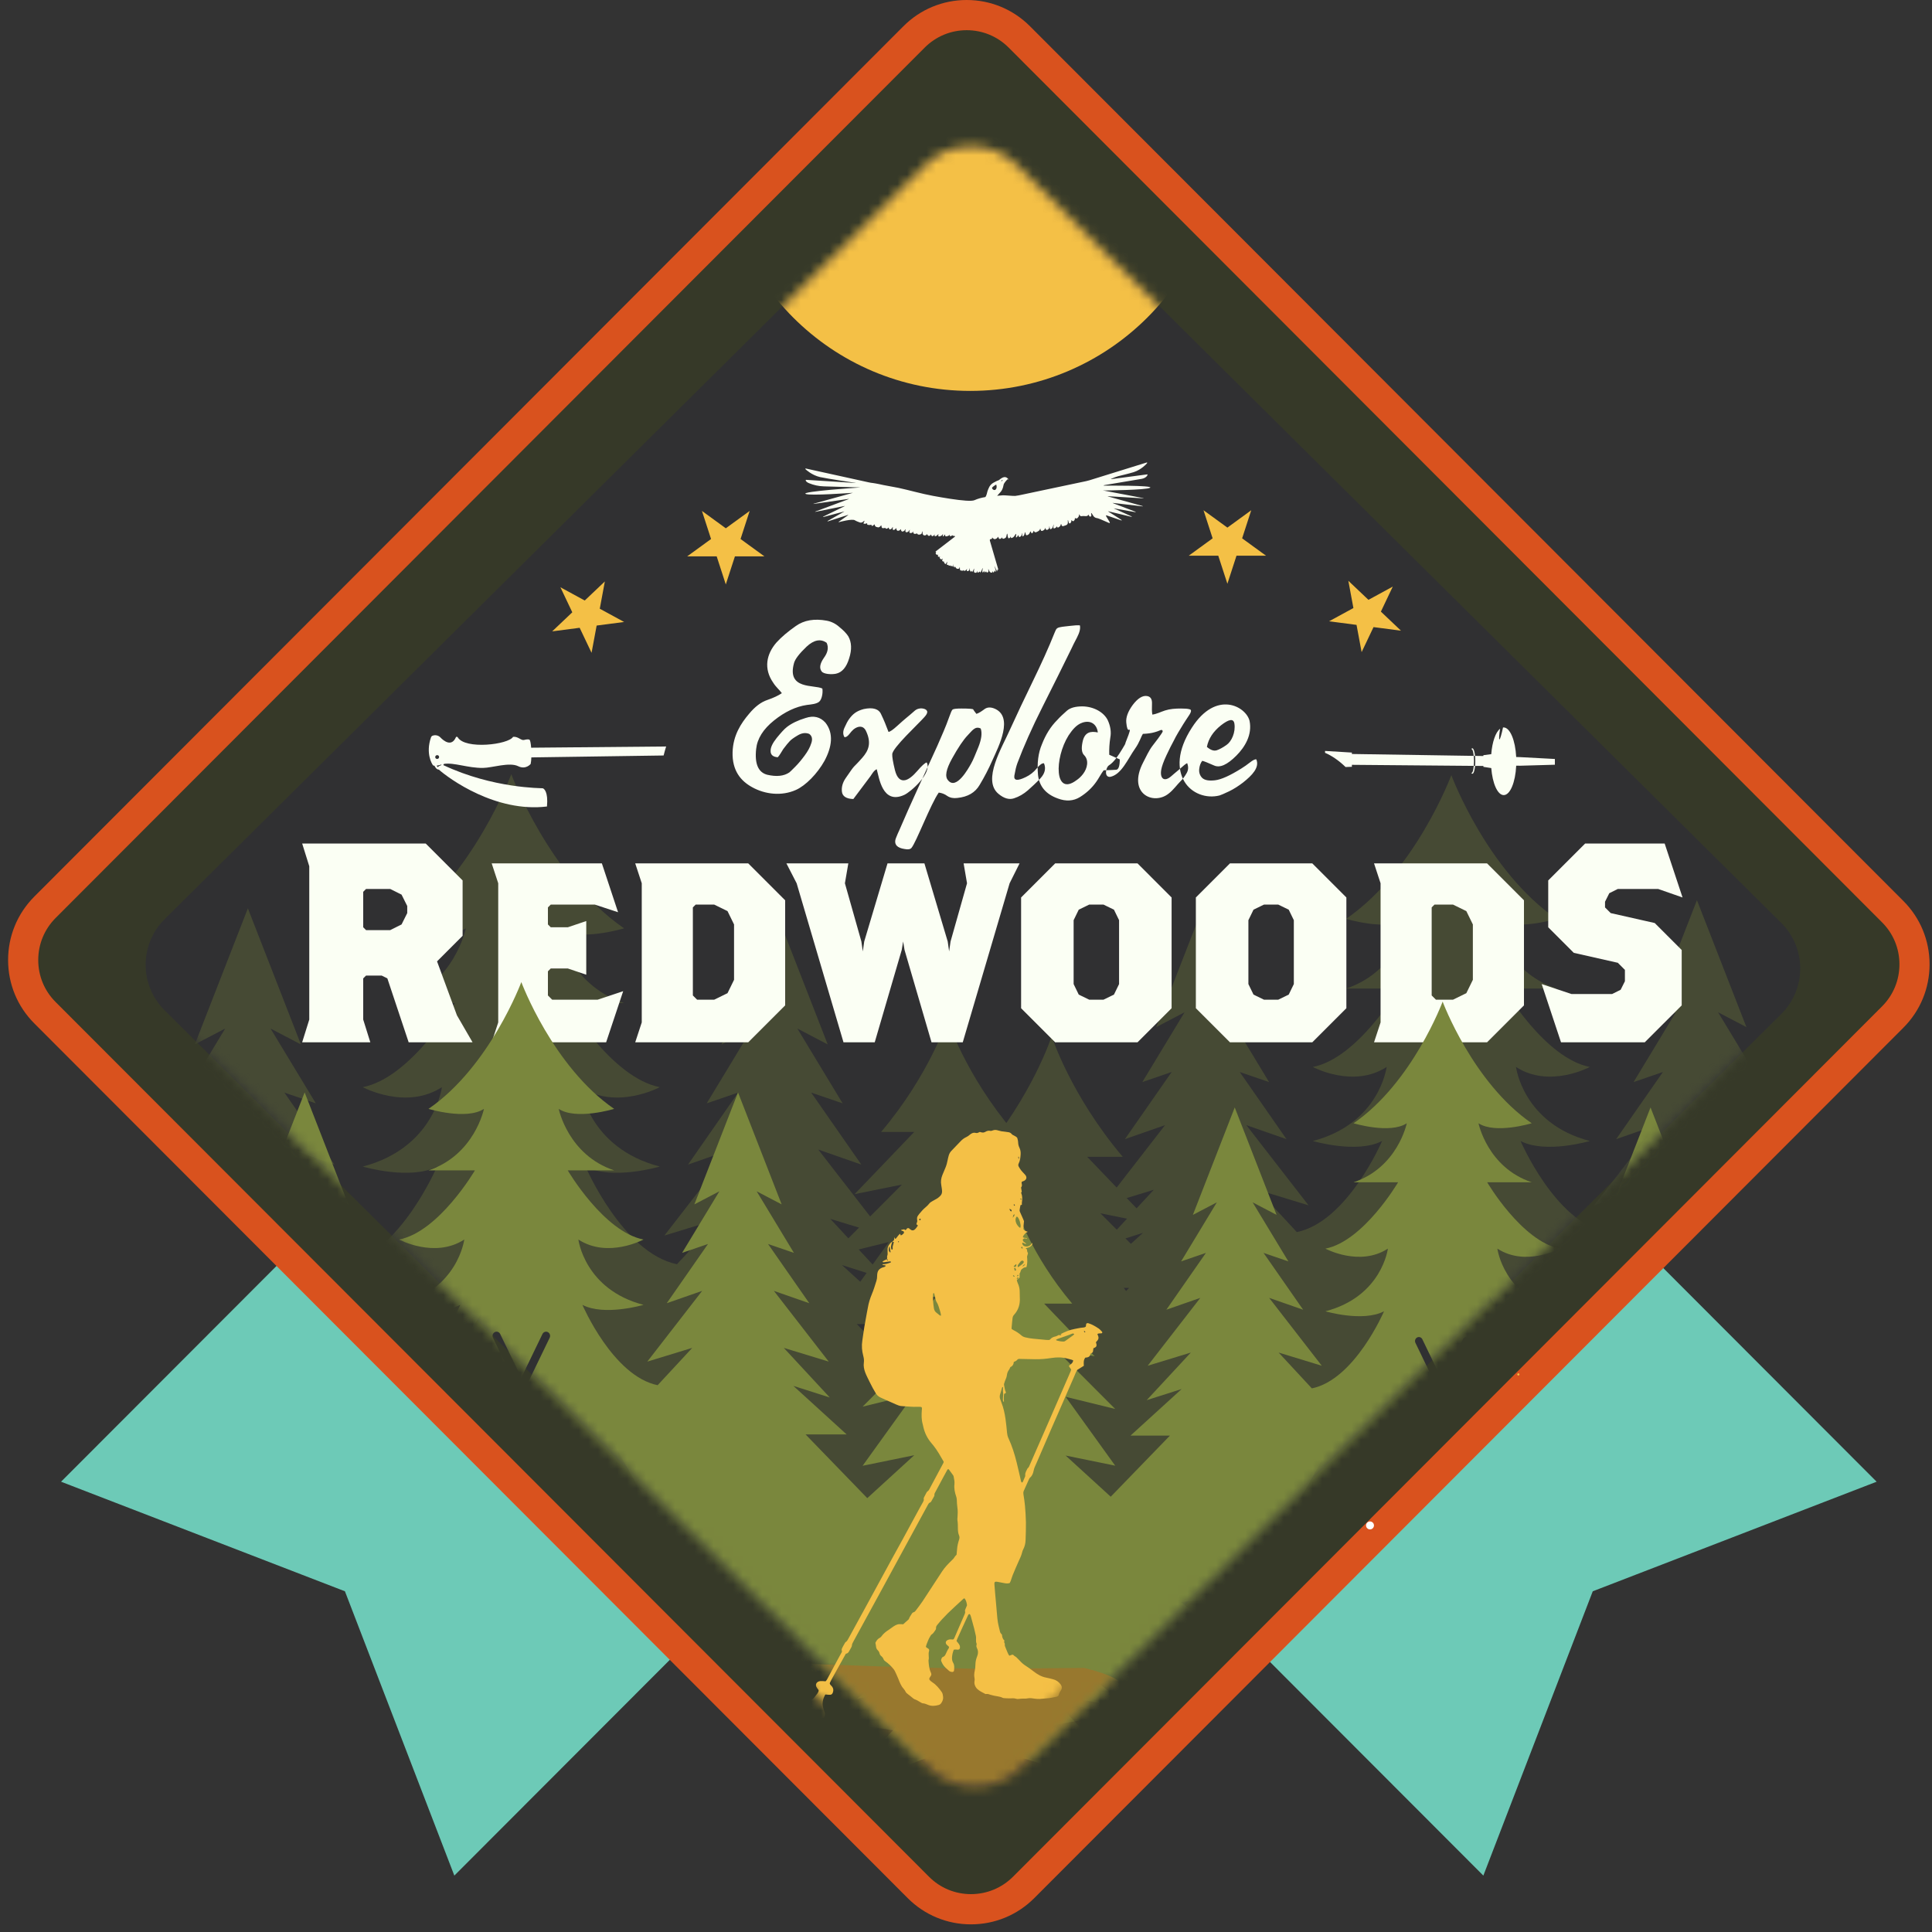
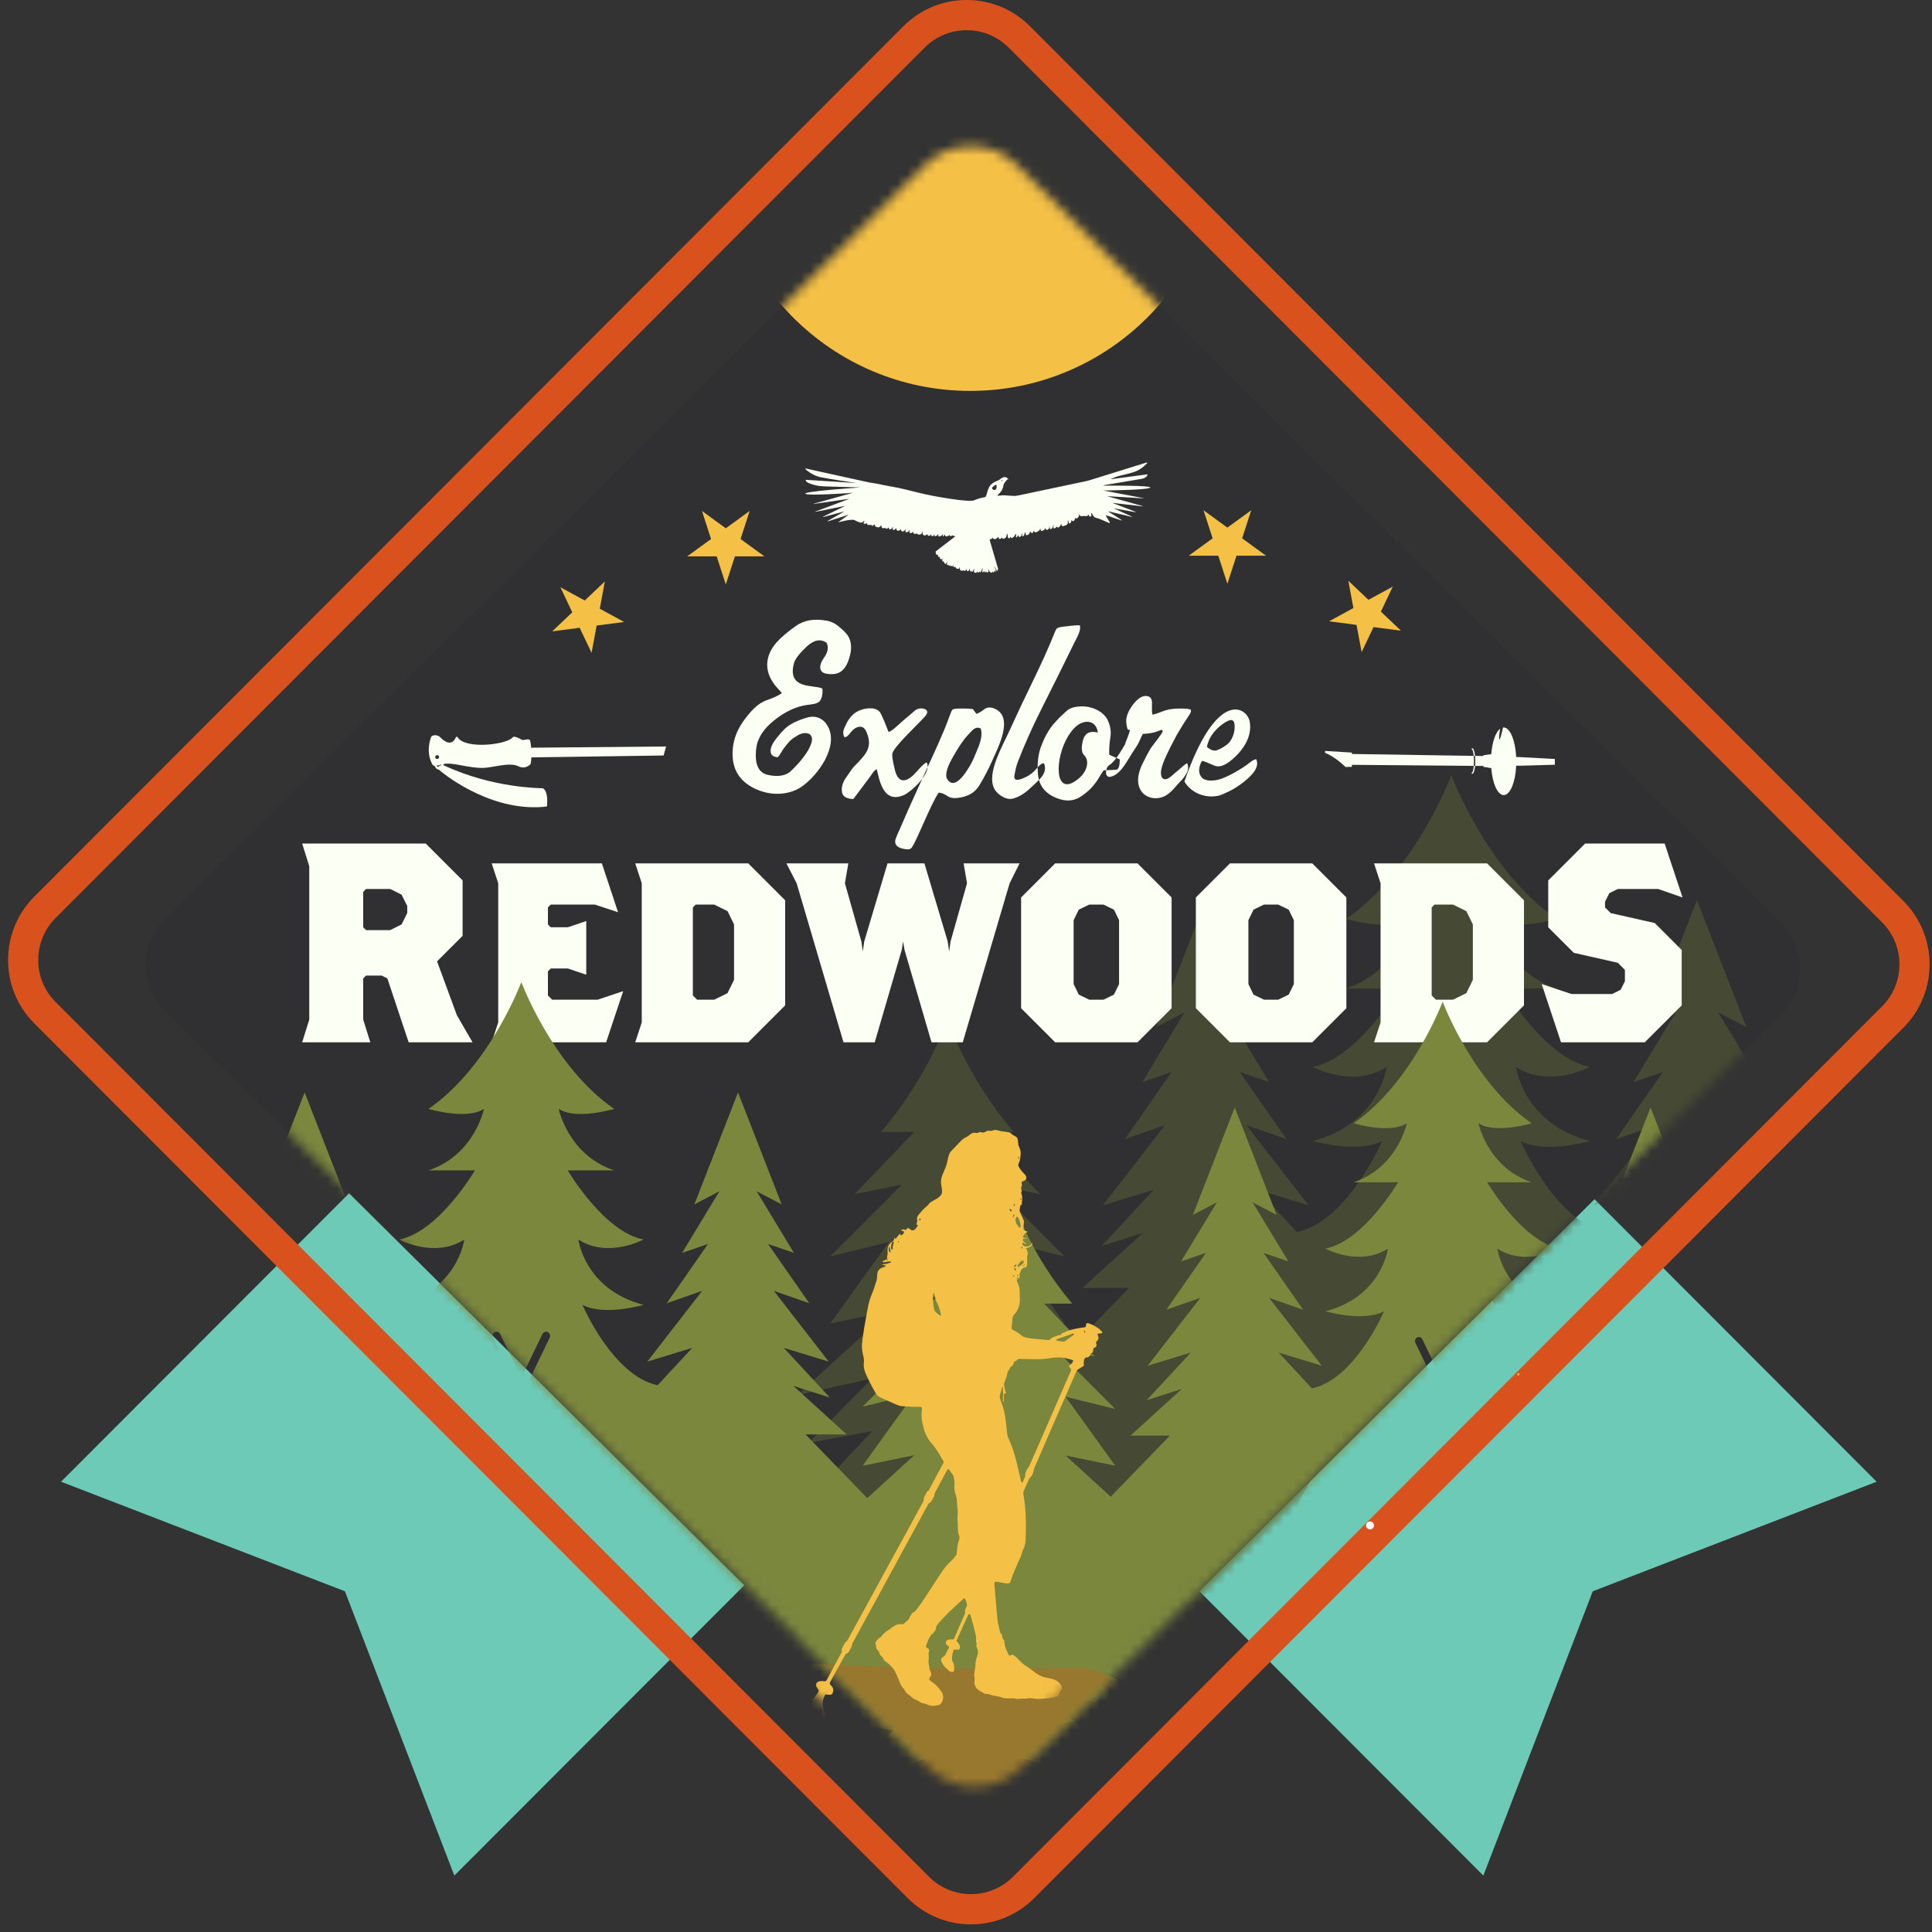
<svg xmlns="http://www.w3.org/2000/svg" xmlns:xlink="http://www.w3.org/1999/xlink" width="200px" height="200px" viewBox="0 0 200 200" version="1.1">
  <rect x="0" y="0" width="200" height="200" fill="#333333" stroke="none" />
  <title>Group 7</title>
  <desc>Created with Sketch.</desc>
  <defs>
-     <path d="M193.534,103.731 L103.577,193.824 C100.567,196.838 95.684,196.844 92.673,193.828 L2.265,103.285 C-0.748,100.271 -0.748,95.381 2.267,92.361 L92.228,2.271 C95.236,-0.748 100.122,-0.745 103.13,2.271 L193.536,92.814 C196.551,95.83 196.551,100.715 193.534,103.731 Z" id="path-1" />
    <path d="M181.987,103.431 L103.292,181.489 C100.658,184.1 96.387,184.106 93.753,181.493 L14.662,103.045 C12.026,100.433 12.026,96.197 14.664,93.58 L93.363,15.524 C95.995,12.908 100.269,12.912 102.901,15.524 L181.99,93.972 C184.627,96.586 184.627,100.818 181.987,103.431 Z" id="path-3" />
  </defs>
  <g id="Templates" stroke="none" stroke-width="1" fill="none" fill-rule="evenodd">
    <g id="Desktop-HD-Copy-21" transform="translate(-613, -240)">
      <g id="Group-7" transform="translate(613, 240)">
        <g id="Group">
          <g id="Group-3">
            <g id="Group-45" transform="translate(0.838, 0)">
              <g id="Group-25">
                <path d="M62.561,84.268 L62.562,84.268 C62.825,84.268 63.095,84.379 63.388,84.608 C66.407,86.958 68.313,96.463 65.963,101.564 C61.814,110.565 54.8,113.771 49.622,113.771 C46.95,113.771 44.477,112.937 42.662,111.421 C41.522,110.47 41.008,109.57 41.093,108.671 C41.266,106.81 44.032,105.267 47.233,103.479 C49.725,102.09 52.548,100.514 54.645,98.522 C57.71,95.616 59.117,91.435 60.144,88.384 C60.978,85.905 61.53,84.268 62.561,84.268 Z M49.622,113.43 C54.696,113.43 61.573,110.274 65.652,101.42 C67.904,96.538 66.046,87.109 63.178,84.876 C62.951,84.699 62.744,84.609 62.562,84.609 C61.773,84.609 61.196,86.323 60.467,88.494 C59.429,91.578 58.007,95.806 54.88,98.772 C52.75,100.79 49.908,102.377 47.398,103.779 C44.28,105.518 41.588,107.02 41.431,108.702 C41.359,109.48 41.833,110.284 42.879,111.159 C44.635,112.623 47.03,113.43 49.622,113.43 L49.622,113.43 Z" id="Fill-22" fill="#D9C9C2" />
                <polyline id="Fill-208" fill="#6DCAB7" points="162.338 122.249 193.43 153.387 164.044 164.729 152.718 194.161 121.625 163.026 162.338 122.249" />
                <polygon id="Fill-209" fill="#6DCAB7" points="5.482 153.387 34.869 164.729 46.195 194.161 77.287 163.026 36.576 122.249" />
                <g id="Combined-Shape" transform="translate(1.555, 1.556)">
                  <mask id="mask-2" fill="white">
                    <use xlink:href="#path-1" />
                  </mask>
                  <use id="Mask" fill="#363928" xlink:href="#path-1" />
                  <mask id="mask-4" fill="white">
                    <use xlink:href="#path-3" />
                  </mask>
                  <use id="Mask" fill="#303032" xlink:href="#path-3" />
                  <ellipse id="Oval" fill="#F4C046" mask="url(#mask-4)" cx="98.049" cy="12.957" rx="25.934" ry="25.954" />
                  <path d="M100.236,49.392 C100.324,49.311 100.751,49.246 100.751,49.246 C100.751,49.246 100.756,49.568 100.531,49.694 C100.306,49.821 100.149,49.472 100.236,49.392 M101.442,49.061 C101.49,49.035 101.536,49.027 101.544,49.043 C101.553,49.058 101.52,49.092 101.472,49.118 C101.423,49.144 101.377,49.152 101.369,49.136 C101.361,49.12 101.393,49.087 101.442,49.061 M116.016,52.964 L109.868,52.454 C109.772,52.446 109.615,52.426 109.52,52.409 C109.52,52.409 106.267,51.836 104.923,51.592 C103.937,51.413 103.169,51.274 102.803,51.217 C102.584,51.183 102.358,51.134 102.128,51.074 C101.979,51.034 101.124,50.585 100.972,50.538 C100.769,50.476 100.581,50.417 100.405,50.363 C100.528,50.299 100.678,50.225 100.866,50.14 C101.214,49.983 101.443,49.564 101.443,49.564 C101.599,49.348 102.058,49.177 102.058,49.177 L102.131,49.251 L102.139,49.248 C102.022,48.758 101.68,48.768 101.183,48.928 C101.032,48.914 100.842,48.934 100.578,48.962 C100.089,49.015 99.846,49.345 99.646,49.56 C99.581,49.631 99.413,49.931 99.221,50.028 C98.819,49.937 98.456,49.892 98.054,49.906 C97.734,49.916 96.858,49.469 95.766,48.821 C95.289,48.538 94.77,48.217 94.239,47.879 C93.194,47.214 92.173,46.408 91.243,45.778 C90.763,45.452 90.292,45.188 89.929,44.938 C89.274,44.485 88.974,44.32 88.974,44.32 C88.889,44.273 88.808,44.228 88.795,44.22 C88.783,44.212 88.68,44.148 88.599,44.093 L83.128,40.346 C83.047,40.29 83.015,40.32 83.056,40.41 C83.056,40.41 83.412,41.199 84.127,41.696 C84.758,42.134 87.289,43.617 87.289,43.617 C87.373,43.666 87.37,43.672 87.282,43.63 L82.691,41.425 C82.601,41.39 82.562,41.594 82.838,41.86 C83.214,42.228 83.65,42.524 84.126,42.733 L87.44,44.187 C87.53,44.223 87.44,44.187 87.598,44.254 C87.601,44.255 87.512,44.233 87.42,44.202 C87.42,44.202 81.751,42.341 82.093,42.753 C82.387,43.108 86.601,44.458 86.601,44.458 C86.694,44.487 86.692,44.495 86.597,44.475 L82.514,44.011 C82.418,44.005 82.416,44.017 82.511,44.038 L85.992,44.894 C86.086,44.916 86.084,44.929 85.988,44.924 L82.378,44.827 C82.281,44.826 82.28,44.843 82.374,44.863 L85.334,45.42 C85.43,45.433 85.429,45.445 85.333,45.448 L82.942,45.615 C82.846,45.625 82.845,45.647 82.94,45.666 L85.068,45.932 C85.165,45.935 85.165,45.945 85.069,45.954 L83.202,46.202 C83.107,46.219 83.107,46.243 83.203,46.257 L85.313,46.412 C85.409,46.411 85.411,46.428 85.317,46.451 L84.235,46.703 C84.141,46.725 84.142,46.752 84.238,46.763 C84.238,46.763 85.63,46.925 85.805,47.203 C85.885,47.33 86.203,47.608 86.203,47.608 C86.277,47.672 86.412,47.697 86.503,47.663 C86.503,47.663 86.786,47.555 86.682,47.655 C86.618,47.715 86.607,47.724 86.607,47.724 C86.528,47.781 86.489,47.848 86.521,47.873 C86.553,47.898 86.699,47.958 86.774,47.95 C86.849,47.942 86.881,47.967 86.846,48.005 C86.811,48.044 86.817,48.102 86.859,48.134 C86.902,48.166 87.063,48.247 87.126,48.246 C87.188,48.245 87.226,48.272 87.209,48.307 C87.192,48.341 87.198,48.384 87.223,48.401 C87.247,48.419 87.367,48.423 87.439,48.375 C87.51,48.326 87.548,48.354 87.524,48.435 C87.499,48.517 87.543,48.629 87.621,48.683 C87.7,48.738 87.773,48.789 87.785,48.796 C87.796,48.803 87.942,48.808 88.023,48.753 L88.024,48.752 C88.105,48.697 88.156,48.686 88.138,48.728 C88.12,48.77 88.081,48.98 88.127,49.009 C88.174,49.038 88.338,49.109 88.369,49.091 C88.401,49.074 88.427,49.09 88.428,49.128 C88.428,49.165 88.451,49.21 88.479,49.228 C88.507,49.245 88.629,49.261 88.686,49.222 C88.742,49.184 88.775,49.204 88.758,49.267 C88.741,49.33 88.757,49.4 88.793,49.423 C88.83,49.446 88.988,49.454 89.062,49.39 L89.111,49.348 C89.185,49.283 89.204,49.3 89.153,49.385 L89.132,49.421 C89.081,49.507 89.071,49.596 89.11,49.62 C89.149,49.645 89.307,49.654 89.376,49.589 C89.444,49.523 89.477,49.543 89.449,49.634 C89.421,49.725 89.442,49.827 89.496,49.861 C89.55,49.894 89.731,49.926 89.785,49.861 C89.838,49.796 89.868,49.815 89.852,49.903 C89.836,49.991 89.859,50.086 89.903,50.114 C89.947,50.141 90.115,50.156 90.19,50.094 L90.24,50.052 C90.316,49.989 90.334,50.007 90.281,50.091 L90.26,50.124 C90.207,50.208 90.208,50.304 90.262,50.337 C90.316,50.371 90.472,50.382 90.553,50.327 L90.634,50.272 C90.715,50.217 90.728,50.233 90.663,50.308 L90.621,50.356 C90.557,50.431 90.554,50.525 90.615,50.567 C90.676,50.608 90.875,50.643 90.925,50.558 L90.926,50.555 C90.976,50.47 90.987,50.475 90.951,50.568 L90.948,50.576 C90.912,50.669 90.926,50.773 90.981,50.808 C91.035,50.843 91.194,50.896 91.214,50.852 C91.235,50.808 91.249,50.817 91.246,50.872 C91.243,50.927 91.297,51.006 91.366,51.048 C91.435,51.09 91.657,51.126 91.711,51.043 L91.786,50.93 C91.84,50.847 91.86,50.857 91.832,50.953 L91.789,51.091 C91.76,51.187 91.798,51.299 91.872,51.34 C91.947,51.382 92.137,51.414 92.134,51.327 C92.132,51.24 92.149,51.248 92.174,51.345 L92.176,51.351 C92.2,51.448 92.252,51.544 92.291,51.564 C92.331,51.585 92.46,51.591 92.493,51.537 C92.527,51.482 92.552,51.494 92.549,51.564 C92.546,51.634 92.575,51.706 92.614,51.725 C92.652,51.744 92.798,51.738 92.853,51.672 C92.908,51.607 92.922,51.614 92.884,51.687 C92.846,51.76 92.84,51.832 92.871,51.847 C92.903,51.861 93.056,51.863 93.144,51.82 L93.199,51.793 C93.287,51.75 93.308,51.771 93.246,51.84 C93.185,51.908 93.184,51.986 93.244,52.012 C93.305,52.037 93.525,52.056 93.606,52.001 L93.64,51.978 C93.721,51.923 93.742,51.94 93.688,52.016 C93.633,52.091 93.604,52.159 93.622,52.166 C93.641,52.173 93.754,52.148 93.833,52.094 C93.912,52.04 93.94,52.05 93.893,52.117 C93.847,52.183 93.866,52.258 93.936,52.283 C94.006,52.309 94.234,52.33 94.303,52.283 C94.373,52.236 94.389,52.241 94.339,52.295 C94.289,52.349 94.284,52.404 94.328,52.419 C94.371,52.433 94.541,52.449 94.618,52.427 C94.695,52.404 94.705,52.407 94.64,52.434 C94.575,52.46 94.589,52.502 94.671,52.527 C94.753,52.552 94.848,52.627 94.754,52.652 L92.385,53.31 C92.292,53.336 92.285,53.371 92.37,53.389 L92.313,53.461 L92.299,53.478 C92.273,53.497 92.254,53.525 92.258,53.541 C92.262,53.556 92.286,53.597 92.301,53.597 C92.316,53.596 92.318,53.603 92.306,53.612 C92.294,53.622 92.289,53.645 92.295,53.665 C92.301,53.684 92.358,53.722 92.407,53.706 C92.455,53.69 92.464,53.712 92.426,53.757 C92.387,53.801 92.368,53.868 92.383,53.904 C92.397,53.942 92.487,54.013 92.546,53.984 C92.606,53.954 92.609,53.961 92.553,53.999 C92.497,54.037 92.464,54.098 92.48,54.135 L92.495,54.168 L92.522,54.23 C92.55,54.308 92.629,54.333 92.698,54.286 C92.768,54.239 92.773,54.254 92.71,54.32 C92.647,54.386 92.604,54.466 92.615,54.498 C92.625,54.529 92.684,54.605 92.719,54.596 C92.755,54.587 92.765,54.614 92.742,54.655 C92.72,54.696 92.727,54.785 92.758,54.852 L92.793,54.903 L92.802,54.916 C92.813,54.93 92.882,54.889 92.955,54.824 L92.99,54.794 C93.064,54.729 93.078,54.743 93.022,54.824 L92.988,54.873 C92.932,54.954 92.899,55.035 92.916,55.053 C92.932,55.07 93.001,55.105 93.029,55.092 C93.057,55.079 93.065,55.087 93.047,55.108 C93.029,55.13 93.034,55.166 93.058,55.187 C93.083,55.209 93.154,55.243 93.16,55.22 C93.166,55.196 93.184,55.21 93.2,55.252 C93.217,55.293 93.23,55.327 93.23,55.327 C93.23,55.327 93.258,55.32 93.291,55.312 C93.324,55.303 93.343,55.319 93.334,55.346 C93.325,55.373 93.325,55.402 93.333,55.409 C93.342,55.416 93.402,55.4 93.448,55.358 C93.493,55.316 93.576,55.237 93.583,55.23 L93.587,55.227 L93.596,55.219 C93.582,55.232 93.548,55.274 93.52,55.312 C93.492,55.349 93.418,55.478 93.43,55.489 C93.442,55.499 93.51,55.502 93.555,55.472 C93.6,55.442 93.608,55.449 93.573,55.488 C93.538,55.527 93.513,55.563 93.518,55.568 L93.522,55.572 L93.534,55.583 C93.546,55.596 93.587,55.59 93.626,55.569 C93.665,55.549 93.679,55.564 93.657,55.603 C93.635,55.642 93.653,55.722 93.697,55.781 C93.741,55.84 93.916,55.921 93.974,55.841 L94.005,55.798 C94.063,55.718 94.079,55.727 94.04,55.819 L94.011,55.89 C93.973,55.982 93.96,56.073 93.984,56.094 L94.008,56.112 C94.087,56.17 94.118,56.187 94.118,56.187 C94.203,56.233 94.281,56.237 94.292,56.196 C94.303,56.154 94.311,56.158 94.31,56.205 C94.31,56.252 94.33,56.301 94.354,56.313 C94.379,56.325 94.51,56.312 94.591,56.257 L94.602,56.249 C94.683,56.194 94.7,56.206 94.639,56.274 C94.579,56.342 94.575,56.42 94.63,56.446 C94.686,56.473 94.843,56.468 94.873,56.372 L94.898,56.294 C94.928,56.199 94.94,56.202 94.926,56.301 L94.911,56.406 C94.896,56.505 94.904,56.6 94.927,56.617 C94.951,56.633 95.041,56.643 95.078,56.6 C95.115,56.557 95.124,56.563 95.096,56.614 C95.069,56.666 95.052,56.712 95.059,56.717 C95.066,56.723 95.14,56.679 95.208,56.608 L95.305,56.507 C95.373,56.436 95.388,56.449 95.339,56.535 L95.271,56.655 C95.222,56.741 95.225,56.842 95.279,56.879 L95.337,56.907 L95.385,56.93 C95.44,56.951 95.515,56.904 95.553,56.826 C95.59,56.747 95.599,56.751 95.572,56.833 C95.546,56.915 95.544,56.988 95.568,56.996 C95.592,57.003 95.691,56.998 95.734,56.969 C95.778,56.94 95.804,56.947 95.793,56.986 C95.782,57.024 95.788,57.06 95.806,57.065 C95.824,57.07 95.926,57.025 95.994,56.953 L96.161,56.776 C96.228,56.704 96.241,56.715 96.19,56.799 L96.086,56.97 C96.035,57.054 96.009,57.129 96.029,57.136 L96.046,57.144 L96.078,57.157 C96.112,57.171 96.165,57.138 96.195,57.083 C96.226,57.027 96.242,57.034 96.231,57.099 C96.22,57.163 96.227,57.223 96.247,57.232 C96.267,57.241 96.345,57.235 96.378,57.199 C96.412,57.162 96.429,57.171 96.417,57.217 C96.404,57.264 96.43,57.32 96.474,57.341 C96.517,57.363 96.644,57.335 96.664,57.237 L96.686,57.131 C96.705,57.033 96.725,57.035 96.728,57.135 L96.733,57.284 C96.736,57.384 96.795,57.489 96.863,57.517 L96.923,57.536 L96.937,57.54 C96.951,57.544 96.979,57.497 96.999,57.434 C97.019,57.372 97.031,57.376 97.026,57.442 C97.022,57.509 97.043,57.569 97.074,57.576 C97.106,57.584 97.203,57.549 97.226,57.489 C97.25,57.429 97.278,57.433 97.288,57.497 C97.297,57.562 97.315,57.616 97.328,57.617 C97.34,57.618 97.377,57.538 97.384,57.438 C97.384,57.438 97.417,56.955 97.422,56.974 C97.427,56.992 97.454,57.44 97.454,57.44 C97.46,57.54 97.473,57.622 97.483,57.622 C97.492,57.622 97.518,57.572 97.522,57.512 C97.527,57.453 97.53,57.396 97.531,57.387 C97.53,57.396 97.532,57.441 97.535,57.486 C97.538,57.531 97.652,57.526 97.662,57.426 L97.965,54.41 C97.975,54.31 98.027,54.247 98.079,54.27 C98.132,54.293 98.298,54.294 98.297,54.212 C98.295,54.131 98.314,54.138 98.339,54.228 C98.363,54.319 98.432,54.411 98.491,54.433 C98.55,54.456 98.767,54.457 98.826,54.382 C98.885,54.308 98.924,54.322 98.913,54.413 C98.902,54.504 98.931,54.593 98.979,54.609 C99.026,54.625 99.181,54.621 99.214,54.561 C99.246,54.502 99.262,54.507 99.248,54.573 C99.235,54.639 99.277,54.71 99.342,54.731 C99.407,54.753 99.628,54.742 99.684,54.661 L99.837,54.44 C99.893,54.358 99.921,54.371 99.897,54.469 L99.842,54.7 C99.819,54.797 99.833,54.887 99.874,54.9 C99.915,54.912 100.062,54.889 100.109,54.821 C100.157,54.754 100.167,54.757 100.132,54.828 C100.098,54.899 100.104,54.968 100.147,54.98 C100.19,54.993 100.369,54.98 100.45,54.925 L100.665,54.779 C100.746,54.724 100.772,54.75 100.722,54.836 L100.661,54.941 C100.611,55.026 100.592,55.102 100.619,55.109 C100.645,55.116 100.765,55.077 100.827,55.008 C100.889,54.939 100.926,54.948 100.908,55.027 C100.89,55.107 100.915,55.181 100.964,55.192 C101.012,55.203 101.181,55.162 101.237,55.08 L101.318,54.961 C101.374,54.879 101.387,54.887 101.347,54.978 L101.302,55.081 C101.262,55.172 101.257,55.252 101.292,55.258 C101.326,55.264 101.46,55.212 101.52,55.133 L101.62,55.001 C101.679,54.922 101.708,54.937 101.685,55.034 L101.662,55.124 C101.639,55.221 101.676,55.304 101.745,55.307 L101.796,55.305 L101.86,55.301 C101.932,55.301 102.046,55.242 102.113,55.169 L102.149,55.13 C102.216,55.057 102.26,55.069 102.249,55.155 C102.237,55.241 102.254,55.314 102.286,55.317 C102.319,55.32 102.448,55.27 102.5,55.198 C102.552,55.127 102.587,55.131 102.579,55.208 C102.571,55.284 102.632,55.357 102.716,55.369 C102.8,55.381 103.087,55.362 103.156,55.291 L103.199,55.246 C103.268,55.176 103.298,55.193 103.266,55.284 C103.234,55.376 103.278,55.464 103.364,55.48 C103.45,55.496 103.698,55.46 103.714,55.361 L103.718,55.337 C103.735,55.238 103.752,55.239 103.757,55.339 L103.759,55.375 C103.764,55.475 103.817,55.566 103.876,55.577 C103.934,55.588 104.125,55.543 104.164,55.452 L104.201,55.367 C104.241,55.275 104.254,55.28 104.231,55.377 L104.212,55.455 C104.188,55.553 104.205,55.638 104.249,55.647 C104.292,55.655 104.46,55.613 104.523,55.536 L104.67,55.356 C104.733,55.28 104.743,55.287 104.692,55.372 L104.595,55.537 C104.544,55.622 104.554,55.701 104.617,55.711 C104.681,55.722 104.879,55.698 104.913,55.636 C104.948,55.573 104.965,55.576 104.952,55.642 C104.939,55.707 104.972,55.767 105.026,55.775 C105.081,55.783 105.275,55.74 105.337,55.663 L105.387,55.599 C105.448,55.522 105.479,55.538 105.455,55.635 L105.451,55.65 C105.427,55.748 105.486,55.833 105.582,55.841 L105.908,55.858 C106.005,55.858 106.112,55.782 106.148,55.689 L106.22,55.495 C106.256,55.402 106.274,55.407 106.261,55.506 L106.241,55.67 C106.228,55.769 106.268,55.845 106.329,55.839 C106.39,55.833 106.543,55.74 106.551,55.653 C106.56,55.567 106.592,55.561 106.623,55.639 C106.653,55.717 106.722,55.769 106.774,55.756 C106.827,55.742 106.964,55.65 106.976,55.582 C106.988,55.515 107.025,55.503 107.059,55.557 C107.092,55.61 107.175,55.638 107.243,55.618 C107.311,55.598 107.497,55.493 107.51,55.394 L107.511,55.384 C107.525,55.285 107.548,55.285 107.563,55.384 L107.564,55.395 C107.579,55.494 107.64,55.581 107.7,55.588 L107.757,55.604 C107.841,55.628 107.863,55.637 107.863,55.637 C107.953,55.675 108.026,55.706 108.026,55.706 L108.026,55.706 C108.026,55.706 108.073,55.729 108.13,55.757 C108.188,55.785 108.359,55.811 108.382,55.742 C108.405,55.673 108.431,55.688 108.44,55.775 C108.448,55.863 108.485,55.952 108.522,55.974 C108.559,55.997 108.673,55.977 108.696,55.88 L108.731,55.738 C108.754,55.641 108.788,55.642 108.806,55.74 L108.86,56.036 C108.878,56.134 108.958,56.262 109.037,56.319 C109.037,56.319 109.172,56.409 109.218,56.445 C109.265,56.482 109.36,56.569 109.429,56.639 L110.079,57.299 C110.148,57.369 110.195,57.345 110.184,57.246 L110.076,56.562 C110.062,56.463 110.106,56.44 110.175,56.51 L111.342,57.522 C111.421,57.58 111.441,57.559 111.387,57.476 L110.484,56.214 C110.423,56.136 110.435,56.124 110.509,56.187 L112.451,57.571 C112.534,57.623 112.548,57.605 112.482,57.531 L111.159,56.143 C111.089,56.075 111.094,56.067 111.173,56.126 L113.008,57.276 C113.093,57.322 113.106,57.303 113.036,57.235 L111.251,55.576 C111.177,55.512 111.184,55.502 111.267,55.553 L113.93,57.005 C114.016,57.049 114.025,57.035 113.948,56.974 L111.046,54.744 C110.967,54.687 110.973,54.676 111.061,54.718 L114.312,56.267 C114.398,56.311 114.405,56.3 114.325,56.243 L110.9,54.036 C110.814,53.991 110.744,53.954 110.744,53.953 C110.745,53.952 110.82,53.978 110.91,54.014 C110.91,54.014 114.967,55.612 115.403,55.522 C115.851,55.429 111.162,53.576 111.162,53.576 C111.072,53.54 111.002,53.504 111.007,53.496 C111.012,53.488 111.101,53.489 111.194,53.516 L114.955,54.348 C115.462,54.446 115.736,54.161 115.645,54.129 L112.045,53.202 C111.952,53.177 111.954,53.156 112.051,53.155 L112.439,53.153 C112.536,53.152 112.693,53.163 112.788,53.177 C112.788,53.177 114.002,53.357 114.428,53.39 C115.286,53.455 116.035,53.061 116.035,53.061 C116.121,53.015 116.113,52.971 116.016,52.964" id="Fill-3" fill="#FBFFF4" mask="url(#mask-4)" transform="translate(99.086, 48.97) rotate(-22) translate(-99.086, -48.97) " />
                  <path d="M111.494,165.4 C101.816,166.792 90.843,168.369 81.343,172.554 L74.883,173.729 L86.075,162.199 L76.241,163.933 L86.533,156.09 L78.984,156.09 L87.904,146.59 L81.271,147.829 L87.904,141.14 L80.129,142.874 L89.62,134.203 L83.559,135.442 L89.62,127.018 L83.559,128.505 L90.978,121.071 L86.075,122.063 L92.25,115.621 L88.819,115.621 C93.851,109.675 95.68,103.976 95.68,103.976 C95.68,103.976 97.51,109.675 102.542,115.621 L99.111,115.621 L105.286,122.063 L100.382,121.071 L107.802,128.505 L101.741,127.018 L107.802,135.442 L101.741,134.203 L107.254,139.239 L114.493,131.766 L109.671,131.766 L115.927,126.068 L111.652,127.43 L117.049,121.609 L111.775,123.219 L118.212,114.918 L114.057,116.368 L118.896,109.419 L115.86,110.459 L120.232,103.236 L117.301,104.77 L122.422,91.63 L127.541,104.77 L124.61,103.236 L128.982,110.459 L125.946,109.419 L130.784,116.368 L126.63,114.918 L133.066,123.219 L127.792,121.609 L131.854,125.989 C137.104,124.914 140.68,116.56 140.68,116.56 C138.095,117.913 133.51,116.56 133.51,116.56 C140.427,114.756 141.151,108.895 141.151,108.895 C137.689,111.149 133.51,108.895 133.51,108.895 C138.175,107.992 142.402,100.779 142.402,100.779 C139.739,100.779 136.956,100.779 136.956,100.779 C142.363,98.975 143.461,93.564 143.461,93.564 C141.406,94.917 136.956,93.564 136.956,93.564 C144.164,88.605 147.847,78.686 147.849,78.686 C147.849,78.686 151.532,88.605 158.74,93.564 C158.74,93.564 154.29,94.917 152.235,93.564 C152.235,93.564 153.333,98.975 158.74,100.779 C158.74,100.779 155.957,100.779 153.294,100.779 C153.294,100.779 157.521,107.992 162.185,108.895 C162.185,108.895 158.006,111.149 154.543,108.895 C154.543,108.895 155.267,114.756 162.185,116.56 C162.185,116.56 157.601,117.913 155.016,116.56 C155.016,116.56 158.592,124.914 163.842,125.989 L167.904,121.609 L162.63,123.219 L169.066,114.918 L164.911,116.368 L169.75,109.419 L166.714,110.459 L171.086,103.236 L168.153,104.77 L173.274,91.63 L178.395,104.77 L175.464,103.236 L179.836,110.459 L176.8,109.419 L181.639,116.368 L177.484,114.918 L183.921,123.219 L178.647,121.609 L184.044,127.43 L179.769,126.068 L186.025,131.766 L181.203,131.766 L188.442,139.239 L193.955,134.203 L187.894,135.442 L193.955,127.018 L187.894,128.505 L195.313,121.071 L190.41,122.063 L196.585,115.621 L193.154,115.621 C198.186,109.675 200.016,103.976 200.016,103.976 C200.016,103.976 201.845,109.675 206.877,115.621 L203.446,115.621 L209.621,122.063 L204.718,121.071 L212.137,128.505 L206.076,127.018 L212.137,135.442 L206.076,134.203 L215.567,142.874 L207.791,141.14 L214.423,147.829 L207.791,146.59 L216.711,156.09 L209.163,156.09 L219.455,163.933 L209.621,162.199 L220.813,173.729 C216.364,172.861 214.1,172.41 214.022,172.374 C204.852,168.369 193.882,166.792 184.203,165.402 L182.019,165.086 C177.765,164.469 173.416,164.007 169.032,163.627 L148.323,126.32 L151.175,120.418 C151.292,120.176 151.197,119.881 150.964,119.761 C150.73,119.639 150.446,119.739 150.329,119.979 L147.847,125.114 L145.366,119.979 C145.25,119.739 144.966,119.639 144.732,119.761 C144.498,119.881 144.403,120.176 144.52,120.418 L147.373,126.321 L126.664,163.627 C122.278,164.007 117.931,164.469 113.677,165.086 L111.494,165.4 Z" fill="#464A34" mask="url(#mask-4)" />
-                   <path d="M11.55,171.58 C1.171,173.073 -10.596,174.765 -20.784,179.252 L-27.712,180.512 L-15.709,168.148 L-26.256,170.007 L-15.219,161.597 L-23.313,161.597 L-13.748,151.409 L-20.861,152.737 L-13.748,145.565 L-22.086,147.424 L-11.908,138.126 L-18.407,139.454 L-11.908,130.421 L-18.407,132.015 L-10.452,124.044 L-15.709,125.107 L-9.088,118.199 L-12.767,118.199 C-7.371,111.822 -5.409,105.712 -5.409,105.712 C-5.409,105.712 -3.447,111.822 1.949,118.199 L-1.73,118.199 L4.891,125.107 L-0.368,124.044 L7.589,132.015 L1.09,130.421 L7.589,139.454 L1.09,138.126 L7.002,143.526 L14.765,135.513 L9.595,135.513 L16.303,129.402 L11.719,130.863 L17.506,124.62 L11.851,126.347 L18.753,117.446 L14.298,119 L19.486,111.548 L16.231,112.663 L20.919,104.918 L17.776,106.563 L23.267,92.472 L28.757,106.563 L25.614,104.918 L30.302,112.663 L27.047,111.548 L32.235,119 L27.78,117.446 L34.683,126.347 L29.027,124.62 L33.382,129.317 C39.013,128.164 42.847,119.206 42.847,119.206 C40.075,120.657 35.158,119.206 35.158,119.206 C42.576,117.271 43.353,110.986 43.353,110.986 C39.64,113.404 35.158,110.986 35.158,110.986 C40.161,110.018 44.693,102.283 44.693,102.283 C41.838,102.283 38.853,102.283 38.853,102.283 C44.651,100.348 45.83,94.546 45.83,94.546 C43.625,95.996 38.853,94.546 38.853,94.546 C46.583,89.227 50.533,78.591 50.535,78.591 C50.535,78.591 54.485,89.227 62.214,94.546 C62.214,94.546 57.442,95.996 55.238,94.546 C55.238,94.546 56.416,100.348 62.214,102.283 C62.214,102.283 59.23,102.283 56.374,102.283 C56.374,102.283 60.907,110.018 65.908,110.986 C65.908,110.986 61.427,113.404 57.713,110.986 C57.713,110.986 58.49,117.271 65.908,119.206 C65.908,119.206 60.992,120.657 58.221,119.206 C58.221,119.206 62.055,128.164 67.686,129.317 L72.041,124.62 L66.385,126.347 L73.288,117.446 L68.832,119 L74.021,111.548 L70.765,112.663 L75.454,104.918 L72.309,106.563 L77.8,92.472 L83.292,106.563 L80.148,104.918 L84.837,112.663 L81.581,111.548 L86.77,119 L82.314,117.446 L89.217,126.347 L83.561,124.62 L89.349,130.863 L84.765,129.402 L91.473,135.513 L86.303,135.513 L94.066,143.526 L99.977,138.126 L93.478,139.454 L99.977,130.421 L93.478,132.015 L101.434,124.044 L96.176,125.107 L102.798,118.199 L99.119,118.199 C104.515,111.822 106.477,105.712 106.477,105.712 C106.477,105.712 108.438,111.822 113.834,118.199 L110.155,118.199 L116.777,125.107 L111.52,124.044 L119.475,132.015 L112.976,130.421 L119.475,139.454 L112.976,138.126 L123.154,147.424 L114.815,145.565 L121.927,152.737 L114.815,151.409 L124.381,161.597 L116.286,161.597 L127.323,170.007 L116.777,168.148 L128.779,180.512 C124.008,179.581 121.581,179.097 121.497,179.059 C111.664,174.765 99.899,173.073 89.52,171.582 L87.178,171.244 C82.616,170.582 77.952,170.086 73.251,169.679 L51.043,129.672 L54.101,123.343 C54.227,123.084 54.125,122.767 53.875,122.638 C53.624,122.508 53.32,122.615 53.194,122.873 L50.533,128.379 L47.872,122.873 C47.748,122.615 47.443,122.508 47.192,122.638 C46.941,122.767 46.839,123.084 46.965,123.343 L50.024,129.673 L27.817,169.679 C23.114,170.086 18.452,170.582 13.889,171.244 L11.55,171.58 Z" fill="#464A34" mask="url(#mask-4)" />
                  <path d="M46.525,106.342 L39.911,106.342 L37.706,99.728 L37.118,99.434 L35.501,99.434 L35.207,99.728 L35.207,103.99 L35.942,106.342 L28.887,106.342 L29.622,103.99 L29.622,88.116 L28.887,85.764 L41.675,85.764 L45.496,89.586 L45.496,95.318 L42.85,97.964 L44.908,103.549 L46.525,106.342 Z M39.764,92.967 L39.764,92.232 L39.176,91.056 L38,90.468 L35.501,90.468 L35.207,90.762 L35.207,94.436 L35.501,94.73 L38,94.73 L39.176,94.142 L39.764,92.967 Z M62.118,101.051 L59.472,101.933 L54.769,101.933 L54.328,101.492 L54.328,98.993 L54.622,98.699 L56.385,98.699 L58.296,99.346 L58.296,93.79 L56.385,94.436 L54.622,94.436 L54.328,94.142 L54.328,92.379 L54.622,92.085 L59.178,92.085 L61.589,92.878 L59.913,87.822 L48.507,87.822 L49.183,89.88 L49.183,104.284 L48.507,106.342 L60.354,106.342 L62.118,101.051 Z M78.887,102.521 L75.065,106.342 L63.365,106.342 L64.041,104.284 L64.041,89.88 L63.365,87.822 L75.065,87.822 L78.887,91.644 L78.887,102.521 Z M73.595,99.875 L73.595,94.142 L72.919,92.761 L71.537,92.085 L69.626,92.085 L69.332,92.379 L69.332,101.492 L69.773,101.933 L71.537,101.933 L72.919,101.257 L73.595,99.875 Z M103.151,87.822 L97.36,87.822 L97.713,89.88 L96.008,95.906 L95.861,96.935 L95.714,95.906 L93.303,87.822 L89.482,87.822 L87.071,95.906 L86.924,96.935 L86.777,95.906 L85.072,89.88 L85.425,87.822 L79.016,87.822 L80.075,89.88 L84.925,106.342 L88.159,106.342 L90.952,96.788 L91.099,95.906 L91.246,96.788 L94.038,106.342 L97.272,106.342 L102.123,89.88 L103.151,87.822 Z M118.891,102.815 L115.364,106.342 L106.838,106.342 L103.311,102.815 L103.311,91.35 L106.838,87.822 L115.364,87.822 L118.891,91.35 L118.891,102.815 Z M113.453,100.316 L113.453,93.701 L112.924,92.614 L111.836,92.085 L110.366,92.085 L109.278,92.614 L108.749,93.701 L108.749,100.316 L109.278,101.404 L110.366,101.933 L111.836,101.933 L112.924,101.404 L113.453,100.316 Z M136.983,102.815 L133.455,106.342 L124.93,106.342 L121.402,102.815 L121.402,91.35 L124.93,87.822 L133.455,87.822 L136.983,91.35 L136.983,102.815 Z M131.544,100.316 L131.544,93.701 L131.015,92.614 L129.928,92.085 L128.458,92.085 L127.37,92.614 L126.841,93.701 L126.841,100.316 L127.37,101.404 L128.458,101.933 L129.928,101.933 L131.015,101.404 L131.544,100.316 Z M155.368,102.521 L151.547,106.342 L139.847,106.342 L140.523,104.284 L140.523,89.88 L139.847,87.822 L151.547,87.822 L155.368,91.644 L155.368,102.521 Z M150.077,99.875 L150.077,94.142 L149.401,92.761 L148.019,92.085 L146.108,92.085 L145.814,92.379 L145.814,101.492 L146.255,101.933 L148.019,101.933 L149.401,101.257 L150.077,99.875 Z M171.784,91.35 L169.932,85.764 L161.701,85.764 L157.879,89.586 L157.879,94.436 L160.525,97.082 L165.082,98.111 L165.817,98.846 L165.817,100.022 L165.376,100.904 L164.494,101.345 L160.29,101.345 L157.203,100.316 L159.202,106.342 L167.874,106.342 L171.696,102.521 L171.696,96.788 L168.903,93.995 L164.347,92.967 L163.759,92.379 L163.759,91.791 L164.2,90.909 L165.082,90.468 L169.256,90.468 L171.784,91.35 Z" id="RedwoodS" fill="#FBFFF4" mask="url(#mask-4)" />
                  <path d="M19.503,176.609 C10.965,177.837 1.285,179.229 -7.096,182.92 L-12.796,183.957 L-2.922,173.785 L-11.598,175.315 L-2.518,168.396 L-9.177,168.396 L-1.308,160.015 L-7.16,161.108 L-1.308,155.207 L-8.168,156.737 L0.206,149.087 L-5.141,150.18 L0.206,142.748 L-5.141,144.06 L1.403,137.502 L-2.922,138.377 L2.526,132.694 L-0.501,132.694 C3.938,127.448 5.552,122.421 5.552,122.421 C5.552,122.421 7.166,127.448 11.605,132.694 L8.579,132.694 L14.026,138.377 L9.7,137.502 L16.246,144.06 L10.899,142.748 L16.246,150.18 L10.899,149.087 L15.762,153.53 L22.149,146.937 L17.895,146.937 L23.414,141.91 L19.643,143.112 L24.404,137.976 L19.751,139.397 L25.43,132.074 L21.764,133.353 L26.033,127.222 L23.355,128.14 L27.212,121.768 L24.626,123.121 L29.143,111.529 L33.66,123.121 L31.074,121.768 L34.931,128.14 L32.253,127.222 L36.521,133.353 L32.856,132.074 L38.534,139.397 L33.882,137.976 L37.464,141.84 C42.096,140.892 45.251,133.522 45.251,133.522 C42.971,134.716 38.925,133.522 38.925,133.522 C45.028,131.931 45.667,126.76 45.667,126.76 C42.613,128.749 38.925,126.76 38.925,126.76 C43.041,125.964 46.77,119.6 46.77,119.6 C44.421,119.6 41.966,119.6 41.966,119.6 C46.735,118.009 47.705,113.235 47.705,113.235 C45.891,114.428 41.966,113.235 41.966,113.235 C48.324,108.86 51.574,100.109 51.575,100.109 C51.575,100.109 54.825,108.86 61.184,113.235 C61.184,113.235 57.258,114.428 55.445,113.235 C55.445,113.235 56.414,118.009 61.184,119.6 C61.184,119.6 58.729,119.6 56.379,119.6 C56.379,119.6 60.108,125.964 64.223,126.76 C64.223,126.76 60.536,128.749 57.481,126.76 C57.481,126.76 58.12,131.931 64.223,133.522 C64.223,133.522 60.178,134.716 57.898,133.522 C57.898,133.522 61.053,140.892 65.685,141.84 L69.268,137.976 L64.615,139.397 L70.294,132.074 L66.628,133.353 L70.897,127.222 L68.218,128.14 L72.075,121.768 L69.488,123.121 L74.006,111.529 L78.524,123.121 L75.938,121.768 L79.794,128.14 L77.116,127.222 L81.385,133.353 L77.719,132.074 L83.398,139.397 L78.745,137.976 L83.507,143.112 L79.735,141.91 L85.254,146.937 L81.001,146.937 L87.387,153.53 L92.25,149.087 L86.904,150.18 L92.25,142.748 L86.904,144.06 L93.448,137.502 L89.123,138.377 L94.571,132.694 L91.544,132.694 C95.983,127.448 97.597,122.421 97.597,122.421 C97.597,122.421 99.211,127.448 103.65,132.694 L100.624,132.694 L106.071,138.377 L101.746,137.502 L108.29,144.06 L102.944,142.748 L108.29,150.18 L102.944,149.087 L111.317,156.737 L104.457,155.207 L110.308,161.108 L104.457,160.015 L112.326,168.396 L105.667,168.396 L114.747,175.315 L106.071,173.785 L115.945,183.957 C112.02,183.191 110.023,182.793 109.954,182.762 C101.864,179.229 92.186,177.837 83.647,176.61 L81.721,176.332 C77.967,175.788 74.131,175.38 70.263,175.045 L51.994,142.132 L54.51,136.926 C54.613,136.712 54.529,136.452 54.324,136.346 C54.117,136.238 53.867,136.327 53.763,136.539 L51.574,141.068 L49.385,136.539 C49.283,136.327 49.032,136.238 48.826,136.346 C48.619,136.452 48.535,136.712 48.638,136.926 L51.155,142.134 L32.886,175.045 C29.017,175.38 25.182,175.788 21.428,176.332 L19.503,176.609 Z" fill="#7A873D" mask="url(#mask-4)" />
                  <path d="M116.178,175.528 C107.986,176.706 98.698,178.041 90.657,181.583 L85.189,182.577 L94.663,172.819 L86.338,174.286 L95.05,167.648 L88.661,167.648 L96.211,159.606 L90.596,160.655 L96.211,154.993 L89.629,156.461 L97.663,149.122 L92.533,150.17 L97.663,143.04 L92.533,144.299 L98.812,138.007 L94.663,138.846 L99.889,133.394 L96.985,133.394 C101.244,128.36 102.793,123.537 102.793,123.537 C102.793,123.537 104.341,128.36 108.6,133.394 L105.696,133.394 L110.923,138.846 L106.772,138.007 L113.052,144.299 L107.922,143.04 L113.052,150.17 L107.922,149.122 L112.589,153.384 L118.716,147.059 L114.635,147.059 L119.93,142.236 L116.311,143.389 L120.88,138.462 L116.416,139.825 L121.864,132.799 L118.347,134.026 L122.443,128.144 L119.873,129.024 L123.574,122.911 L121.093,124.209 L125.427,113.087 L129.76,124.209 L127.279,122.911 L130.98,129.024 L128.41,128.144 L132.506,134.026 L128.989,132.799 L134.437,139.825 L129.973,138.462 L133.41,142.169 C137.855,141.259 140.881,134.188 140.881,134.188 C138.694,135.333 134.812,134.188 134.812,134.188 C140.667,132.661 141.28,127.701 141.28,127.701 C138.35,129.608 134.812,127.701 134.812,127.701 C138.761,126.936 142.339,120.831 142.339,120.831 C140.085,120.831 137.729,120.831 137.729,120.831 C142.305,119.304 143.236,114.724 143.236,114.724 C141.496,115.869 137.729,114.724 137.729,114.724 C143.83,110.526 146.948,102.131 146.949,102.131 C146.949,102.131 150.067,110.526 156.168,114.724 C156.168,114.724 152.401,115.869 150.661,114.724 C150.661,114.724 151.592,119.304 156.168,120.831 C156.168,120.831 153.812,120.831 151.558,120.831 C151.558,120.831 155.136,126.936 159.083,127.701 C159.083,127.701 155.547,129.608 152.615,127.701 C152.615,127.701 153.228,132.661 159.083,134.188 C159.083,134.188 155.203,135.333 153.016,134.188 C153.016,134.188 156.042,141.259 160.487,142.169 L163.924,138.462 L159.46,139.825 L164.908,132.799 L161.391,134.026 L165.487,128.144 L162.917,129.024 L166.618,122.911 L164.135,124.209 L168.47,113.087 L172.804,124.209 L170.323,122.911 L174.024,129.024 L171.454,128.144 L175.55,134.026 L172.033,132.799 L177.481,139.825 L173.017,138.462 L177.586,143.389 L173.967,142.236 L179.262,147.059 L175.181,147.059 L181.308,153.384 L185.975,149.122 L180.845,150.17 L185.975,143.04 L180.845,144.299 L187.124,138.007 L182.974,138.846 L188.201,133.394 L185.297,133.394 C189.556,128.36 191.104,123.537 191.104,123.537 C191.104,123.537 192.653,128.36 196.912,133.394 L194.008,133.394 L199.234,138.846 L195.085,138.007 L201.364,144.299 L196.234,143.04 L201.364,150.17 L196.234,149.122 L204.268,156.461 L197.686,154.993 L203.3,160.655 L197.686,159.606 L205.236,167.648 L198.847,167.648 L207.559,174.286 L199.234,172.819 L208.708,182.577 C204.942,181.843 203.026,181.461 202.96,181.431 C195.199,178.041 185.912,176.706 177.72,175.529 L175.872,175.262 C172.271,174.74 168.59,174.348 164.879,174.027 L147.351,142.449 L149.764,137.454 C149.864,137.249 149.783,136.999 149.586,136.897 C149.388,136.794 149.147,136.879 149.048,137.083 L146.948,141.428 L144.847,137.083 C144.75,136.879 144.509,136.794 144.311,136.897 C144.113,136.999 144.032,137.249 144.131,137.454 L146.546,142.45 L129.018,174.027 C125.306,174.348 121.626,174.74 118.025,175.262 L116.178,175.528 Z" fill="#7A873D" mask="url(#mask-4)" />
                  <path d="M113.587,181.857 C110.857,183.529 109.187,183.391 109.187,184.863 C109.187,186.334 108.263,186.457 106.674,188.348 C105.561,189.671 100.865,192.581 96.907,194.161 C89.694,187.532 84.304,179.531 81.383,170.691 L85.567,170.837 L87.436,170.903 L90.207,170.999 L90.747,171.017 L95.687,171.128 L98.929,171.202 L100.332,171.19 L101.128,171.184 L109.417,171.11 L109.85,171.106 C109.85,171.106 109.998,171.141 110.238,171.205 C111.168,171.449 113.482,172.123 113.803,172.871 C114.205,173.808 115.917,176.13 115.917,176.13 C115.917,176.13 116.317,180.184 113.587,181.857" id="Fill-17" fill="#98782E" mask="url(#mask-4)" />
                  <path d="M102.496,127.043 C102.505,127.017 102.527,126.984 102.518,126.966 C102.51,126.947 102.471,126.943 102.445,126.932 C102.437,126.959 102.429,126.986 102.421,127.013 C102.446,127.023 102.471,127.033 102.496,127.043 Z M83.287,136.262 C83.263,136.249 83.223,136.22 83.215,136.227 C83.18,136.256 83.155,136.297 83.126,136.333 C83.15,136.346 83.174,136.36 83.199,136.374 C83.228,136.337 83.258,136.299 83.287,136.262 Z M90.576,130.445 C90.533,130.482 90.492,130.519 90.449,130.556 C90.468,130.579 90.501,130.623 90.504,130.621 C90.548,130.592 90.589,130.555 90.63,130.52 C90.611,130.495 90.593,130.47 90.576,130.445 Z M90.459,123.272 C90.491,123.238 90.528,123.207 90.553,123.167 C90.56,123.157 90.528,123.122 90.513,123.098 C90.48,123.132 90.448,123.166 90.416,123.2 C90.43,123.224 90.444,123.248 90.459,123.272 Z M89.779,122.656 C89.807,122.623 89.838,122.592 89.86,122.557 C89.863,122.552 89.822,122.52 89.802,122.501 C89.787,122.525 89.772,122.549 89.757,122.572 C89.765,122.6 89.772,122.628 89.779,122.656 Z M100.349,124.716 C100.335,124.673 100.301,124.633 100.273,124.593 C100.237,124.608 100.169,124.623 100.169,124.638 C100.17,124.682 100.198,124.725 100.217,124.773 C100.28,124.747 100.352,124.725 100.349,124.716 Z M89.745,127.662 C89.764,127.65 89.769,127.593 89.78,127.556 C89.746,127.537 89.702,127.489 89.68,127.505 C89.65,127.526 89.636,127.596 89.6,127.683 C89.669,127.675 89.711,127.682 89.745,127.662 Z M90.037,130.484 C90.081,130.511 90.12,130.534 90.217,130.591 C90.137,130.373 90.134,130.372 90.037,130.484 Z M90.237,130.82 C90.195,130.715 90.195,130.715 90.057,130.653 C90.091,130.822 90.148,130.858 90.237,130.82 Z M90.009,118.416 C90.02,118.417 90.031,118.417 90.042,118.417 C90.054,118.343 90.066,118.269 90.078,118.195 C90.055,118.195 90.032,118.194 90.009,118.194 C90.009,118.268 90.009,118.342 90.009,118.416 Z M89.655,129.57 C89.571,129.422 89.494,129.371 89.362,129.3 C89.429,129.459 89.516,129.491 89.655,129.57 Z M90.458,124.135 C90.446,124.258 90.446,124.258 90.634,124.499 C90.599,124.235 90.599,124.235 90.458,124.135 Z M90.796,123.861 C90.898,123.807 90.96,123.731 90.986,123.574 C90.734,123.7 90.727,123.711 90.796,123.861 Z M90.542,129.548 C90.539,129.53 90.542,129.516 90.536,129.511 C90.465,129.446 90.392,129.382 90.325,129.322 C90.257,129.329 90.257,129.371 90.267,129.41 C90.282,129.465 90.304,129.519 90.321,129.565 C90.409,129.593 90.482,129.618 90.542,129.548 Z M90.437,129.99 C90.463,129.887 90.484,129.804 90.503,129.726 C90.447,129.675 90.398,129.685 90.371,129.732 C90.338,129.788 90.321,129.854 90.29,129.935 C90.343,129.955 90.382,129.969 90.437,129.99 Z M103.291,128.075 C103.338,128.11 103.365,128.078 103.391,128.049 C103.463,127.969 103.485,127.874 103.481,127.77 C103.478,127.672 103.484,127.571 103.394,127.478 C103.358,127.69 103.325,127.883 103.291,128.075 Z M89.738,129.37 C89.846,129.455 89.96,129.534 90.085,129.625 C90.104,129.593 90.137,129.562 90.138,129.53 C90.138,129.483 90.128,129.426 90.101,129.388 C90.01,129.258 89.914,129.13 89.809,129.011 C89.773,128.971 89.704,128.948 89.649,128.945 C89.572,128.941 89.521,128.993 89.5,129.09 C89.544,129.225 89.644,129.297 89.738,129.37 Z M89.965,125.505 C90.101,125.37 90.225,125.221 90.293,125.042 C90.376,124.823 90.398,124.598 90.254,124.399 C90.175,124.382 90.143,124.426 90.114,124.464 C89.986,124.637 89.919,124.838 89.874,125.044 C89.841,125.197 89.793,125.354 89.859,125.543 C89.912,125.525 89.947,125.524 89.965,125.505 Z M85.986,137.043 C85.588,136.902 85.188,136.765 84.79,136.625 C84.705,136.594 84.625,136.549 84.54,136.52 C84.466,136.494 84.386,136.47 84.317,136.538 C84.306,136.614 84.361,136.649 84.408,136.684 C84.676,136.88 84.944,137.075 85.216,137.265 C85.263,137.298 85.328,137.319 85.384,137.319 C85.637,137.322 85.883,137.273 86.124,137.199 C86.138,137.195 86.146,137.168 86.167,137.137 C86.106,137.104 86.049,137.065 85.986,137.043 Z M98.764,132.387 C98.723,132.563 98.686,132.739 98.641,132.914 C98.616,133.011 98.599,133.117 98.546,133.198 C98.353,133.489 98.281,133.824 98.175,134.147 C98.134,134.271 98.109,134.4 98.083,134.528 C98.076,134.561 98.088,134.599 98.094,134.66 C98.15,134.632 98.188,134.621 98.217,134.598 C98.32,134.518 98.415,134.428 98.521,134.353 C98.688,134.235 98.774,134.079 98.805,133.879 C98.878,133.411 98.924,132.942 98.892,132.469 C98.888,132.413 98.903,132.347 98.84,132.31 C98.787,132.309 98.773,132.347 98.764,132.387 Z M91.557,143.59 C91.574,143.309 91.586,143.028 91.542,142.744 C91.479,142.709 91.42,142.676 91.362,142.644 C91.364,142.604 91.357,142.57 91.369,142.545 C91.471,142.332 91.483,142.097 91.537,141.872 C91.551,141.815 91.56,141.748 91.544,141.694 C91.492,141.521 91.436,141.349 91.363,141.185 C91.308,141.063 91.268,140.943 91.253,140.81 C91.229,140.607 91.166,140.42 91.039,140.252 C90.98,140.174 90.947,140.075 90.89,139.961 C90.677,139.876 90.553,139.694 90.537,139.43 C90.37,139.372 90.222,139.288 90.13,139.154 C90.009,139.098 89.897,139.12 89.787,139.122 C89.293,139.132 88.799,139.144 88.304,139.151 C87.738,139.16 87.176,139.108 86.617,139.019 C86.052,138.929 85.491,138.942 84.937,139.099 C84.801,139.138 84.664,139.169 84.528,139.208 C84.482,139.221 84.44,139.248 84.389,139.271 C84.416,139.56 84.651,139.672 84.83,139.829 C84.79,139.974 84.684,140.071 84.602,140.205 C84.615,140.259 84.625,140.328 84.65,140.391 C84.726,140.578 84.808,140.763 84.888,140.948 C85.597,142.576 86.305,144.204 87.016,145.831 C87.633,147.246 88.254,148.659 88.875,150.072 C88.935,150.209 88.976,150.36 89.112,150.45 C89.223,150.683 89.385,150.9 89.353,151.181 C89.349,151.219 89.356,151.263 89.37,151.299 C89.442,151.476 89.515,151.653 89.595,151.827 C89.613,151.867 89.66,151.892 89.695,151.925 C89.804,151.833 89.801,151.716 89.826,151.611 C89.963,151.021 90.092,150.43 90.238,149.843 C90.452,148.98 90.715,148.133 91.091,147.325 C91.174,147.148 91.216,146.966 91.234,146.773 C91.279,146.301 91.325,145.829 91.391,145.36 C91.475,144.76 91.602,144.168 91.828,143.602 C91.862,143.518 91.884,143.429 91.921,143.346 C92.012,143.142 92.014,142.942 91.938,142.73 C91.863,142.522 91.815,142.304 91.753,142.092 C91.745,142.066 91.724,142.044 91.711,142.022 C91.651,142.034 91.642,142.078 91.647,142.116 C91.677,142.318 91.662,142.517 91.637,142.718 C91.625,142.817 91.647,142.919 91.652,143.019 C91.658,143.13 91.668,143.241 91.664,143.351 C91.66,143.442 91.639,143.531 91.552,143.586 L91.557,143.59 Z M85.743,136.566 C85.698,136.57 85.652,136.574 85.593,136.58 C85.704,136.702 85.705,136.7 85.869,136.628 L85.866,136.635 C85.985,136.689 86.098,136.767 86.222,136.792 C86.449,136.838 86.64,136.929 86.786,137.111 C86.798,137.126 86.819,137.132 86.856,137.154 C86.947,137.154 87.057,137.163 87.166,137.153 C87.619,137.113 88.07,137.064 88.522,137.026 C88.795,137.004 89.061,136.952 89.327,136.891 C89.489,136.854 89.632,136.791 89.756,136.681 C89.999,136.466 90.269,136.29 90.559,136.144 C90.629,136.109 90.694,136.062 90.755,136.025 C90.76,135.978 90.768,135.948 90.766,135.918 C90.749,135.718 90.732,135.517 90.712,135.317 C90.699,135.176 90.681,135.036 90.666,134.896 C90.651,134.761 90.6,134.648 90.506,134.546 C90.043,134.04 89.872,133.435 89.914,132.76 C89.925,132.579 89.928,132.397 89.925,132.216 C89.921,131.971 89.957,131.733 90.037,131.502 C90.08,131.379 90.136,131.259 90.18,131.136 C90.203,131.072 90.212,131.004 90.226,130.942 C90.121,130.854 90.029,130.778 89.936,130.699 C89.936,130.55 89.936,130.411 89.936,130.268 C89.817,130.151 89.858,129.948 89.712,129.833 C89.571,129.722 89.438,129.607 89.238,129.626 C89.114,129.266 89.128,128.897 89.166,128.526 C89.133,128.41 89.099,128.295 89.066,128.181 C89.098,128.109 89.135,128.047 89.152,127.98 C89.168,127.916 89.163,127.848 89.167,127.793 C89.203,127.734 89.298,127.749 89.285,127.645 C89.215,127.631 89.136,127.622 89.062,127.598 C88.986,127.574 88.907,127.547 88.843,127.501 C88.771,127.449 88.711,127.378 88.653,127.31 C88.617,127.268 88.621,127.242 88.629,127.094 C88.671,127.153 88.709,127.211 88.752,127.267 C88.905,127.465 89.236,127.541 89.463,127.433 C89.56,127.387 89.623,127.31 89.656,127.211 C89.672,127.164 89.677,127.112 89.613,127.083 C89.492,127.102 89.407,127.243 89.239,127.198 C89.376,127.048 89.627,127.001 89.604,126.749 C89.451,126.625 89.452,126.626 89.281,126.655 C89.243,126.661 89.196,126.704 89.163,126.636 C89.297,126.553 89.473,126.635 89.602,126.502 C89.579,126.45 89.563,126.393 89.532,126.345 C89.494,126.286 89.447,126.233 89.4,126.18 C89.36,126.135 89.315,126.094 89.273,126.05 C89.23,126.006 89.131,126.046 89.111,125.949 C89.273,125.895 89.435,125.862 89.542,125.689 C89.544,125.429 89.51,125.151 89.481,124.857 C89.507,124.795 89.535,124.72 89.567,124.646 C89.673,124.406 89.782,124.167 89.886,123.926 C89.913,123.863 89.945,123.79 89.938,123.726 C89.917,123.548 89.877,123.373 89.844,123.198 C89.789,123.185 89.744,123.174 89.701,123.163 C89.701,123.077 89.713,122.996 89.699,122.918 C89.642,122.584 89.642,122.256 89.772,121.936 C89.779,121.92 89.77,121.897 89.768,121.878 C89.746,121.857 89.725,121.837 89.71,121.824 C89.735,121.672 89.759,121.526 89.784,121.374 C89.68,121.254 89.681,121.117 89.716,120.974 C89.732,120.906 89.75,120.835 89.683,120.764 C89.619,120.74 89.54,120.72 89.47,120.683 C89.211,120.549 89.16,120.307 89.34,120.083 C89.371,120.044 89.407,120.008 89.441,119.971 C89.557,119.844 89.68,119.723 89.785,119.588 C89.877,119.47 89.957,119.34 90.028,119.208 C90.082,119.107 90.087,118.997 90.031,118.888 C89.885,118.602 89.855,118.291 89.831,117.978 C89.812,117.732 89.837,117.496 89.948,117.271 C90.033,117.097 90.08,116.91 90.087,116.717 C90.093,116.543 90.138,116.38 90.182,116.232 C90.278,116.111 90.401,116.06 90.515,115.996 C90.594,115.952 90.692,115.919 90.742,115.852 C90.857,115.697 91.011,115.651 91.187,115.635 C91.277,115.626 91.366,115.601 91.456,115.596 C91.7,115.582 91.936,115.538 92.169,115.464 C92.335,115.412 92.502,115.393 92.674,115.45 C92.768,115.482 92.877,115.531 92.964,115.51 C93.159,115.461 93.325,115.522 93.481,115.61 C93.616,115.686 93.746,115.695 93.888,115.662 C93.946,115.648 94.004,115.636 94.055,115.624 C94.194,115.682 94.314,115.767 94.467,115.726 C94.717,115.659 94.917,115.758 95.103,115.918 C95.201,116.003 95.308,116.086 95.425,116.139 C95.65,116.24 95.845,116.379 96.015,116.555 C96.344,116.896 96.672,117.238 96.999,117.581 C97.133,117.723 97.227,117.89 97.277,118.078 C97.321,118.244 97.364,118.41 97.396,118.579 C97.445,118.827 97.507,119.07 97.605,119.304 C97.714,119.565 97.825,119.824 97.931,120.086 C98.067,120.421 98.114,120.766 98.045,121.124 C98.023,121.243 98.005,121.363 97.989,121.483 C97.923,121.955 97.96,122.126 98.405,122.465 C98.429,122.483 98.455,122.5 98.481,122.515 C98.648,122.61 98.813,122.706 98.982,122.797 C99.106,122.865 99.219,122.938 99.308,123.058 C99.403,123.185 99.524,123.297 99.647,123.401 C99.886,123.603 100.099,123.825 100.293,124.071 C100.561,124.412 100.581,124.435 100.53,124.868 C100.561,124.973 100.592,125.078 100.621,125.176 C100.564,125.223 100.519,125.259 100.461,125.307 C100.57,125.471 100.668,125.633 100.82,125.747 C100.951,125.846 101.098,125.831 101.237,125.724 C101.277,125.693 101.311,125.655 101.351,125.624 C101.421,125.57 101.497,125.56 101.577,125.601 C101.627,125.662 101.677,125.722 101.731,125.787 C101.794,125.754 101.847,125.727 101.894,125.702 C101.988,125.719 102.078,125.733 102.167,125.752 C102.18,125.755 102.188,125.778 102.207,125.802 C102.171,125.822 102.139,125.844 102.104,125.858 C102.067,125.872 102.024,125.873 101.989,125.89 C101.9,125.934 101.874,126.05 101.938,126.122 C102.018,126.211 102.105,126.292 102.236,126.333 C102.263,126.272 102.285,126.221 102.313,126.158 C102.463,126.287 102.577,126.439 102.688,126.594 C102.722,126.642 102.758,126.696 102.849,126.67 C102.867,126.622 102.889,126.565 102.916,126.495 C102.923,126.622 102.929,126.731 102.934,126.808 C103.013,126.891 103.068,126.947 103.122,127.004 C103.074,127.004 103.027,127.004 102.956,127.004 C102.971,127.079 102.977,127.136 102.993,127.19 C103.039,127.343 103.101,127.491 103.074,127.659 C103.063,127.728 103.087,127.8 103.173,127.82 C103.289,127.635 103.269,127.367 103.114,126.996 C103.158,127.017 103.213,127.028 103.245,127.061 C103.449,127.272 103.622,127.499 103.603,127.817 C103.599,127.887 103.608,127.956 103.604,128.026 C103.597,128.174 103.58,128.321 103.645,128.465 C103.667,128.514 103.643,128.582 103.646,128.641 C103.648,128.7 103.658,128.758 103.665,128.816 C103.629,128.824 103.594,128.832 103.562,128.839 C103.561,128.906 103.594,128.925 103.635,128.909 C103.681,128.891 103.668,128.847 103.658,128.81 C103.825,128.85 103.97,128.935 104.124,129.029 C104.1,129.064 104.088,129.101 104.069,129.106 C104.032,129.115 103.99,129.109 103.952,129.104 C103.752,129.077 103.553,129.045 103.353,129.022 C103.306,129.017 103.253,129.035 103.257,129.122 C103.536,129.244 103.832,129.319 104.151,129.325 C104.068,129.481 103.891,129.363 103.785,129.484 C103.835,129.524 103.874,129.57 103.923,129.593 C103.987,129.622 104.06,129.628 104.126,129.652 C104.376,129.743 104.568,129.9 104.641,130.164 C104.673,130.279 104.685,130.402 104.685,130.521 C104.685,130.695 104.703,130.863 104.755,131.029 C104.899,131.49 105.038,131.954 105.226,132.401 C105.418,132.858 105.566,133.329 105.646,133.82 C105.677,134.009 105.72,134.196 105.754,134.384 C105.842,134.87 105.931,135.357 106.015,135.844 C106.062,136.122 106.099,136.402 106.14,136.682 C106.166,136.861 106.188,137.042 106.217,137.221 C106.304,137.758 106.259,138.285 106.119,138.809 C106.059,139.032 106.026,139.264 106.06,139.498 C106.11,139.848 106.04,140.183 105.923,140.508 C105.859,140.688 105.772,140.86 105.691,141.033 C105.615,141.198 105.534,141.36 105.452,141.522 C105.348,141.729 105.243,141.936 105.133,142.14 C105.052,142.291 104.957,142.433 104.877,142.585 C104.756,142.817 104.583,142.997 104.349,143.107 C103.985,143.28 103.613,143.438 103.245,143.602 C103.079,143.676 102.914,143.75 102.748,143.823 C102.553,143.908 102.358,143.992 102.142,144.003 C101.578,144.032 101.016,144.105 100.449,144.074 C100.359,144.069 100.268,144.076 100.177,144.084 C100.14,144.088 100.103,144.109 100.074,144.119 C100.018,144.239 100.055,144.348 100.062,144.458 C100.093,144.932 100.1,145.405 99.968,145.87 C99.938,145.976 99.918,146.086 99.893,146.194 C99.752,146.805 99.479,147.35 99.071,147.828 C98.993,147.92 98.916,148.013 98.84,148.108 C98.434,148.614 98.132,149.186 97.804,149.742 C97.795,149.758 97.799,149.781 97.796,149.808 C97.809,149.839 97.821,149.878 97.84,149.914 C98.319,150.813 98.8,151.712 99.28,152.61 C99.323,152.69 99.368,152.765 99.452,152.815 C99.501,152.844 99.54,152.898 99.569,152.948 C99.657,153.107 99.742,153.268 99.821,153.431 C99.846,153.484 99.875,153.553 99.862,153.603 C99.827,153.737 99.885,153.843 99.941,153.948 C100.06,154.17 100.19,154.386 100.31,154.608 C100.865,155.627 101.415,156.649 101.971,157.667 C102.377,158.411 102.791,159.151 103.197,159.895 C104.009,161.382 104.817,162.873 105.629,164.36 C106.316,165.618 107.005,166.874 107.692,168.132 C107.755,168.248 107.819,168.36 107.94,168.429 C107.973,168.448 107.998,168.487 108.017,168.521 C108.138,168.741 108.274,168.955 108.358,169.181 C108.347,169.274 108.338,169.353 108.328,169.439 C108.478,169.713 108.63,169.986 108.778,170.262 C109.107,170.875 109.433,171.49 109.764,172.103 C109.835,172.235 109.893,172.377 110.024,172.491 C110.126,172.483 110.235,172.473 110.344,172.468 C110.486,172.461 110.628,172.463 110.761,172.521 C110.992,172.624 111.079,172.847 110.97,173.07 C110.935,173.141 110.884,173.206 110.839,173.272 C110.805,173.321 110.769,173.367 110.739,173.409 C110.74,173.551 110.801,173.656 110.872,173.754 C110.967,173.884 111.063,174.014 111.168,174.137 C111.285,174.275 111.406,174.41 111.585,174.478 C111.694,174.518 111.728,174.614 111.711,174.725 C111.704,174.774 111.665,174.827 111.677,174.868 C111.719,175.007 111.695,175.123 111.596,175.23 C111.575,175.253 111.591,175.307 111.582,175.345 C111.566,175.412 111.548,175.479 111.521,175.542 C111.499,175.597 111.461,175.645 111.436,175.699 C111.353,175.878 111.151,176.148 110.993,176.261 C110.93,176.306 110.848,176.351 110.775,176.35 C110.616,176.35 110.454,176.329 110.297,176.299 C110.19,176.278 110.129,176.195 110.108,176.085 C110.082,175.944 110.082,175.808 110.133,175.669 C110.195,175.498 110.249,175.324 110.292,175.148 C110.396,174.724 110.288,174.33 110.102,173.949 C110.085,173.913 110.058,173.882 110.041,173.857 C109.923,173.868 109.834,173.878 109.744,173.884 C109.674,173.887 109.603,173.889 109.533,173.884 C109.411,173.875 109.334,173.807 109.286,173.692 C109.173,173.422 109.207,173.182 109.413,172.967 C109.481,172.896 109.566,172.833 109.593,172.692 C109.447,172.357 109.243,172.022 109.057,171.677 C108.876,171.339 108.686,171.005 108.499,170.67 C108.308,170.328 108.116,169.985 107.921,169.636 C107.745,169.624 107.653,169.509 107.58,169.37 C107.514,169.245 107.438,169.125 107.372,169.001 C107.339,168.939 107.299,168.871 107.298,168.805 C107.295,168.633 107.21,168.497 107.133,168.356 C106.175,166.603 105.216,164.85 104.259,163.096 C103.37,161.466 102.485,159.835 101.598,158.204 C100.975,157.061 100.352,155.918 99.73,154.775 C99.623,154.58 99.52,154.384 99.411,154.19 C99.362,154.103 99.316,154.017 99.204,153.984 C99.153,153.969 99.107,153.911 99.078,153.862 C98.979,153.698 98.887,153.53 98.796,153.361 C98.773,153.318 98.749,153.263 98.755,153.219 C98.775,153.085 98.704,152.985 98.648,152.88 C98.407,152.425 98.163,151.972 97.919,151.519 C97.766,151.235 97.612,150.951 97.456,150.668 C97.423,150.61 97.403,150.533 97.315,150.532 C97.295,150.542 97.271,150.547 97.261,150.561 C97.116,150.755 96.971,150.949 96.83,151.146 C96.801,151.186 96.776,151.234 96.767,151.282 C96.722,151.549 96.649,151.813 96.682,152.091 C96.733,152.53 96.642,152.954 96.499,153.367 C96.462,153.474 96.444,153.579 96.438,153.691 C96.424,153.962 96.419,154.236 96.377,154.504 C96.326,154.838 96.338,155.168 96.363,155.5 C96.372,155.61 96.389,155.724 96.371,155.831 C96.324,156.102 96.328,156.373 96.325,156.645 C96.322,156.897 96.306,157.153 96.206,157.387 C96.14,157.54 96.152,157.673 96.2,157.824 C96.305,158.15 96.388,158.483 96.41,158.828 C96.422,159.018 96.445,159.208 96.461,159.387 C96.541,159.476 96.624,159.543 96.67,159.629 C96.754,159.785 96.882,159.897 97.004,160.016 C97.351,160.355 97.689,160.704 97.956,161.111 C98.632,162.14 99.297,163.175 99.977,164.202 C100.199,164.537 100.452,164.853 100.693,165.177 C100.747,165.251 100.812,165.315 100.905,165.341 C101.01,165.369 101.071,165.444 101.121,165.537 C101.206,165.696 101.333,165.832 101.385,166.01 C101.395,166.047 101.424,166.082 101.453,166.109 C101.638,166.278 101.825,166.444 101.987,166.589 C102.142,166.583 102.261,166.571 102.38,166.576 C102.667,166.588 102.893,166.742 103.116,166.901 C103.239,166.989 103.358,167.083 103.485,167.164 C103.769,167.343 104.027,167.549 104.227,167.824 C104.273,167.887 104.333,167.951 104.402,167.985 C104.625,168.094 104.755,168.278 104.865,168.509 C104.844,168.625 104.811,168.752 104.8,168.882 C104.786,169.04 104.734,169.17 104.615,169.282 C104.528,169.364 104.465,169.471 104.437,169.593 C104.409,169.715 104.343,169.815 104.245,169.893 C104.141,169.977 104.065,170.081 104.019,170.208 C103.984,170.307 103.908,170.375 103.824,170.433 C103.515,170.646 103.248,170.904 103.011,171.194 C102.947,171.272 102.886,171.356 102.843,171.446 C102.718,171.71 102.596,171.975 102.486,172.246 C102.344,172.6 102.218,172.961 101.952,173.251 C101.864,173.346 101.795,173.462 101.735,173.577 C101.682,173.682 101.601,173.747 101.51,173.813 C101.339,173.938 101.18,174.077 101.014,174.208 C100.951,174.257 100.891,174.319 100.819,174.344 C100.587,174.423 100.384,174.553 100.175,174.676 C100.107,174.716 100.031,174.765 99.956,174.77 C99.76,174.784 99.586,174.859 99.409,174.933 C99.045,175.084 98.677,175.044 98.311,174.943 C98.189,174.91 98.099,174.832 98.031,174.725 C97.902,174.525 97.822,174.319 97.859,174.07 C97.883,173.908 97.897,173.749 97.993,173.612 C98.266,173.222 98.561,172.853 98.971,172.593 C99.099,172.512 99.213,172.414 99.289,172.282 C99.285,172.156 99.226,172.062 99.155,171.976 C99.051,171.851 99.054,171.725 99.122,171.583 C99.303,171.201 99.337,170.788 99.365,170.375 C99.368,170.345 99.368,170.313 99.36,170.284 C99.318,170.135 99.337,169.985 99.347,169.833 C99.357,169.683 99.362,169.534 99.315,169.384 C99.268,169.234 99.306,169.163 99.434,169.077 C99.507,169.028 99.607,169.01 99.637,168.901 C99.613,168.821 99.591,168.733 99.56,168.649 C99.454,168.366 99.345,168.083 99.182,167.827 C99.139,167.759 99.099,167.674 99.035,167.639 C98.864,167.544 98.794,167.371 98.679,167.233 C98.618,167.162 98.581,167.078 98.587,166.983 C98.597,166.852 98.541,166.749 98.461,166.654 C98.304,166.469 98.155,166.279 97.991,166.101 C97.58,165.656 97.152,165.228 96.702,164.822 C96.409,164.558 96.123,164.288 95.833,164.022 C95.775,163.969 95.723,163.901 95.631,163.909 C95.495,164.091 95.424,164.289 95.378,164.618 C95.432,164.747 95.494,164.885 95.547,165.026 C95.571,165.091 95.605,165.171 95.586,165.228 C95.54,165.372 95.599,165.486 95.65,165.605 C95.846,166.059 96.043,166.512 96.24,166.966 C96.38,167.29 96.518,167.615 96.661,167.938 C96.697,168.019 96.721,168.112 96.829,168.166 C96.892,168.162 96.972,168.156 97.052,168.152 C97.175,168.146 97.294,168.171 97.402,168.23 C97.603,168.337 97.637,168.54 97.48,168.705 C97.411,168.778 97.332,168.84 97.252,168.912 C97.255,168.962 97.24,169.025 97.264,169.058 C97.414,169.264 97.497,169.504 97.612,169.727 C97.665,169.829 97.729,169.913 97.841,169.955 C97.888,169.973 97.929,170.004 97.964,170.024 C98.069,170.256 98.086,170.298 98.045,170.406 C98.002,170.518 97.947,170.626 97.888,170.73 C97.731,171.008 97.475,171.193 97.246,171.403 C97.162,171.481 97.055,171.513 96.942,171.525 C96.824,171.537 96.731,171.481 96.722,171.369 C96.701,171.1 96.661,170.831 96.814,170.575 C96.931,170.38 96.951,170.159 96.926,169.93 C96.9,169.687 96.844,169.455 96.747,169.216 C96.681,169.211 96.613,169.2 96.545,169.201 C96.475,169.202 96.405,169.221 96.335,169.22 C96.192,169.218 96.114,169.136 96.108,168.992 C96.101,168.843 96.157,168.715 96.244,168.6 C96.316,168.504 96.391,168.411 96.467,168.314 C96.436,168.229 96.412,168.153 96.38,168.079 C96.215,167.711 96.048,167.344 95.881,166.976 C95.692,166.563 95.503,166.15 95.312,165.739 C95.275,165.659 95.252,165.563 95.136,165.525 C95.113,165.543 95.072,165.56 95.055,165.59 C95.022,165.652 94.997,165.719 94.978,165.786 C94.864,166.194 94.749,166.602 94.643,167.012 C94.577,167.266 94.528,167.524 94.466,167.779 C94.401,168.043 94.504,168.321 94.392,168.582 C94.371,168.632 94.391,168.702 94.402,168.761 C94.423,168.866 94.401,168.958 94.353,169.052 C94.213,169.328 94.21,169.608 94.326,169.895 C94.436,170.168 94.507,170.448 94.509,170.747 C94.511,170.978 94.534,171.209 94.586,171.437 C94.64,171.674 94.655,171.916 94.603,172.158 C94.58,172.268 94.586,172.375 94.606,172.487 C94.656,172.763 94.526,173.085 94.325,173.279 C94.073,173.524 93.752,173.649 93.466,173.811 C93.222,173.791 93.223,173.793 92.985,173.878 C92.919,173.902 92.848,173.911 92.781,173.932 C92.416,174.047 92.018,174.026 91.671,174.21 C91.645,174.224 91.613,174.23 91.583,174.231 C91.362,174.243 91.139,174.27 90.919,174.258 C90.705,174.246 90.497,174.237 90.29,174.301 C90.182,174.334 90.073,174.327 89.961,174.309 C89.843,174.29 89.721,174.29 89.601,174.284 C89.45,174.278 89.295,174.295 89.149,174.265 C88.946,174.224 88.751,174.232 88.549,174.265 C88.24,174.316 87.93,174.343 87.615,174.299 C87.356,174.264 87.092,174.264 86.832,174.229 C86.583,174.194 86.336,174.138 86.09,174.085 C85.985,174.063 85.901,173.993 85.879,173.889 C85.841,173.717 85.755,173.575 85.658,173.432 C85.521,173.229 85.545,173.009 85.692,172.813 C85.892,172.543 86.151,172.361 86.477,172.279 C86.711,172.22 86.945,172.155 87.183,172.111 C87.684,172.018 88.101,171.768 88.496,171.461 C88.758,171.257 89.027,171.058 89.308,170.882 C89.543,170.735 89.741,170.556 89.924,170.353 C90.032,170.233 90.146,170.119 90.264,170.01 C90.359,169.922 90.489,169.881 90.574,169.775 C90.612,169.728 90.684,169.726 90.745,169.748 C90.827,169.778 90.909,169.811 90.98,169.839 C91.013,169.814 91.034,169.805 91.043,169.789 C91.214,169.502 91.305,169.18 91.441,168.879 C91.481,168.79 91.465,168.702 91.466,168.613 C91.467,168.593 91.473,168.57 91.486,168.556 C91.565,168.467 91.517,168.366 91.514,168.254 C91.701,168.111 91.74,167.892 91.765,167.659 C91.841,167.573 91.929,167.493 91.961,167.368 C92.079,166.908 92.194,166.447 92.239,165.974 C92.323,165.09 92.396,164.205 92.473,163.321 C92.495,163.07 92.517,162.819 92.535,162.567 C92.543,162.449 92.567,162.326 92.502,162.213 C92.39,162.156 92.281,162.184 92.173,162.204 C91.945,162.248 91.718,162.298 91.489,162.335 C91.321,162.361 91.15,162.384 90.959,162.317 C90.927,162.248 90.881,162.17 90.851,162.086 C90.779,161.887 90.725,161.681 90.645,161.486 C90.46,161.038 90.272,160.592 90.072,160.151 C89.913,159.802 89.742,159.459 89.657,159.081 C89.64,159.004 89.608,158.927 89.57,158.857 C89.407,158.547 89.327,158.215 89.317,157.868 C89.299,157.263 89.271,156.657 89.281,156.053 C89.29,155.468 89.332,154.883 89.381,154.301 C89.414,153.909 89.482,153.52 89.54,153.131 C89.559,153.008 89.555,152.894 89.503,152.778 C89.323,152.383 89.148,151.986 88.973,151.59 C88.94,151.516 88.906,151.449 88.84,151.393 C88.631,151.215 88.543,150.963 88.488,150.709 C88.46,150.581 88.432,150.456 88.38,150.336 C88.287,150.123 88.191,149.912 88.099,149.699 C87.626,148.606 87.156,147.513 86.682,146.42 C86.433,145.847 86.18,145.275 85.929,144.702 C85.638,144.036 85.349,143.37 85.058,142.704 C84.809,142.13 84.564,141.554 84.307,140.984 C84.192,140.728 84.102,140.458 83.972,140.26 C83.721,140.103 83.51,139.97 83.286,139.83 C83.302,139.548 83.336,139.254 83.138,138.988 C82.878,138.97 82.632,138.914 82.604,138.587 C82.511,138.515 82.377,138.495 82.346,138.376 C82.316,138.263 82.313,138.143 82.298,138.018 C82.256,137.999 82.209,137.98 82.165,137.957 C82.004,137.878 81.951,137.79 81.976,137.622 C81.987,137.544 82.016,137.469 82.036,137.397 C81.72,137.06 81.7,136.949 81.884,136.555 C81.748,136.423 81.558,136.507 81.417,136.457 C81.364,136.4 81.366,136.347 81.402,136.308 C81.513,136.192 81.619,136.065 81.748,135.974 C81.946,135.835 82.158,135.715 82.371,135.602 C82.504,135.531 82.65,135.484 82.792,135.434 C82.869,135.407 82.95,135.399 83.037,135.472 C83.051,135.564 83.068,135.671 83.083,135.772 C83.188,135.865 83.315,135.869 83.432,135.878 C83.695,135.9 83.949,135.964 84.207,136.01 C84.751,136.106 85.25,136.317 85.735,136.571 L85.743,136.566 L85.743,136.566 Z" id="Fill-1" fill="#F4C046" mask="url(#mask-4)" transform="translate(96.546, 145.883) scale(-1, 1) translate(-96.546, -145.883) " />
                </g>
                <path d="M99.676,199.208 C97.202,199.208 94.873,198.242 93.125,196.49 L2.714,105.944 C0.964,104.192 0,101.862 0,99.382 C0.001,96.898 0.966,94.567 2.716,92.812 L92.678,2.721 C94.426,0.967 96.755,0 99.233,0 C101.707,0 104.038,0.967 105.79,2.721 L196.196,93.266 C197.947,95.019 198.91,97.349 198.91,99.827 C198.91,102.31 197.947,104.64 196.194,106.393 L106.235,196.486 C104.484,198.241 102.154,199.208 99.676,199.208 Z M99.233,3.126 C97.591,3.126 96.046,3.767 94.883,4.93 L4.925,95.023 C3.76,96.189 3.12,97.736 3.12,99.383 C3.12,101.028 3.759,102.574 4.923,103.732 L95.332,194.278 C96.492,195.443 98.034,196.08 99.676,196.08 C101.32,196.08 102.865,195.439 104.031,194.275 L193.987,104.183 C195.152,103.018 195.791,101.471 195.791,99.827 C195.791,98.182 195.152,96.638 193.989,95.477 L103.582,4.93 C102.421,3.767 100.877,3.126 99.233,3.126 L99.233,3.126 Z" id="Fill-213" fill="#D9521E" />
              </g>
            </g>
-             <path d="M80.937,71.757 C80.734,71.461 80.327,71.129 80.05,70.685 C79.015,69.207 79.348,67.692 80.382,66.509 C80.9,65.936 81.565,65.382 82.378,64.809 C83.228,64.199 84.3,64.015 85.593,64.255 C86.074,64.347 86.517,64.569 86.905,64.92 C87.293,65.234 87.607,65.548 87.811,65.863 C88.162,66.472 88.199,67.248 87.903,68.154 C87.626,69.078 87.164,69.614 86.536,69.743 C86.111,69.835 85.261,69.798 85.057,69.503 C84.799,69.17 84.873,68.708 85.279,68.117 C85.704,67.544 85.797,67.027 85.575,66.546 C84.965,66.103 84.263,66.232 83.505,66.934 C82.748,67.655 82.304,68.228 82.193,68.653 C81.436,71.424 84.281,70.852 85.131,71.277 C85.205,71.739 85.076,72.404 84.799,72.644 C84.503,72.884 83.967,72.921 83.524,72.977 C82.397,73.143 81.251,73.679 80.124,74.584 C78.997,75.49 78.387,76.469 78.276,77.541 C78.11,79.074 78.498,79.961 79.422,80.202 C80.382,80.423 81.14,80.349 81.713,79.961 C81.768,79.924 81.972,79.721 82.323,79.37 C82.674,79.019 82.988,78.631 83.302,78.206 C83.616,77.781 83.856,77.356 83.986,76.931 C84.134,76.506 84.06,76.173 83.764,75.97 C83.376,75.822 82.988,75.878 82.563,76.136 C82.156,76.377 81.879,76.58 81.75,76.728 C81.602,76.875 81.38,77.153 81.085,77.541 C80.937,77.762 80.678,78.243 80.512,78.391 C80.013,78.354 79.754,78.132 79.773,77.707 C79.773,77.356 79.976,76.931 80.401,76.395 C80.826,75.878 81.159,75.49 81.473,75.249 C81.953,74.88 82.6,74.566 83.394,74.326 C84.226,74.048 84.91,74.215 85.446,74.806 C86.332,75.933 86.111,77.337 85.353,78.76 C84.614,80.091 83.394,81.329 82.397,81.772 C80.918,82.437 79.2,82.234 77.869,81.495 C76.687,80.848 75.781,79.777 75.837,77.855 C75.892,76.118 76.705,74.88 77.537,73.901 C78.147,73.161 78.775,72.681 79.44,72.459 C80.087,72.237 80.586,71.997 80.937,71.757 Z M87.414,76.303 C87.248,76.025 87.248,75.693 87.432,75.305 C87.599,74.935 87.747,74.64 87.913,74.418 C88.282,73.919 88.652,73.605 89.41,73.402 C90.371,73.198 90.98,73.383 91.221,73.956 C91.498,74.529 91.738,75.12 91.978,75.767 C92.144,75.748 92.44,75.545 92.865,75.157 C93.272,74.787 93.586,74.51 93.789,74.344 C94.085,74.104 94.343,73.882 94.657,73.605 C95.156,73.143 95.84,73.365 95.932,73.549 C95.969,73.586 95.988,73.642 95.988,73.697 C95.988,73.827 95.914,73.993 95.692,74.233 C95.101,74.917 92.366,77.43 92.366,78.077 C92.348,78.335 92.44,78.89 92.643,79.721 C92.847,80.534 93.216,80.885 93.734,80.756 C94.085,80.664 94.491,80.349 94.953,79.814 C95.415,79.278 95.729,78.982 95.932,78.927 C96.524,80.017 94.269,81.994 93.604,82.29 C91.331,83.324 90.999,80.46 90.759,79.629 C90.463,79.758 90.278,80.109 90.112,80.349 L88.338,82.715 C87.617,82.696 87.211,82.437 87.155,81.957 C87.1,81.477 87.229,81.015 87.543,80.553 C88.671,78.908 88.153,79.703 89.262,78.446 C89.927,77.689 90.241,76.894 89.631,75.637 C89.336,75.065 88.8,75.157 88.356,75.508 C88.227,75.619 88.079,75.785 87.894,76.025 C87.71,76.247 87.543,76.34 87.414,76.303 Z M101.523,75.416 C100.931,75.12 100.617,75.674 100.174,76.118 C99.73,76.58 99.194,77.374 98.548,78.539 C97.938,79.647 97.79,80.386 98.141,80.774 C98.991,81.828 100.248,79.555 100.543,79.019 C100.747,78.668 100.968,78.095 101.282,77.337 C101.597,76.543 101.689,75.896 101.523,75.416 Z M101.079,73.901 C101.356,73.808 101.597,73.642 101.874,73.439 C102.151,73.217 102.484,73.18 102.89,73.328 C105.015,74.141 103.352,77.319 102.742,78.686 C102.354,79.573 101.911,80.423 101.412,81.255 C100.95,82.049 100.192,82.493 99.102,82.604 C98.696,82.659 98.344,82.585 98.067,82.4 C97.79,82.197 97.494,82.086 97.18,82.049 C96.349,83.214 94.852,87.186 94.353,87.778 C94.224,87.925 93.984,87.962 93.633,87.888 C93.263,87.833 93.004,87.722 92.856,87.574 C92.653,87.371 92.616,87.094 92.746,86.761 C92.875,86.429 92.986,86.17 93.078,85.985 C94.279,83.158 95.757,80.035 97.032,77.208 C97.476,76.173 97.882,75.305 98.271,74.196 C98.418,73.771 98.529,73.531 98.603,73.457 C98.696,73.383 98.991,73.346 99.527,73.346 C100.322,73.346 100.728,73.383 100.747,73.439 C100.765,73.494 100.876,73.642 101.079,73.901 Z M108.074,79.019 C108.296,79.555 108.166,80.072 107.704,80.571 C107.242,81.07 106.799,81.458 106.411,81.809 C105.967,82.197 105.487,82.474 104.969,82.641 C104.471,82.807 103.935,82.659 103.362,82.179 C101.643,80.756 103.75,77.356 104.544,75.545 C105.265,73.974 106.041,72.311 106.91,70.537 C107.778,68.745 108.536,67.101 109.182,65.474 C109.33,65.16 109.33,64.994 109.774,64.92 C110.014,64.865 110.347,64.846 110.772,64.791 C111.215,64.735 111.548,64.717 111.788,64.735 C111.862,65.049 111.769,65.456 111.492,65.992 C111.215,66.509 111.03,66.897 110.901,67.174 C110.032,68.948 109.072,70.889 107.944,73.124 C106.817,75.36 105.967,77.282 105.321,79 C105.191,79.352 105.099,79.758 105.006,80.294 C104.932,80.811 105.321,80.867 106.189,80.442 C106.614,80.239 107.002,79.943 107.316,79.555 C107.63,79.167 107.889,78.982 108.074,79.019 Z M113.646,75.822 C113.553,75.009 112.943,74.51 112.056,74.806 C111.391,75.028 110.966,75.619 110.615,76.136 C109.137,78.502 109.137,82.474 111.428,80.774 C111.872,80.479 112.463,79.869 112.537,79.111 C112.574,78.723 112.463,78.409 112.223,78.169 C111.983,77.929 111.927,77.485 112.056,76.857 C112.26,75.748 112.925,75.674 113.646,75.822 Z M114.255,79.74 C114.015,80.035 113.701,80.645 113.479,80.941 C113.036,81.569 112.481,82.086 111.798,82.511 C111.114,82.936 110.338,82.973 109.506,82.659 C108.268,82.216 107.585,81.403 107.455,80.22 C107.344,79.019 107.474,77.947 107.862,77.042 C108.25,76.044 108.767,75.212 109.433,74.547 C109.747,74.196 110.079,73.901 110.43,73.586 C110.781,73.272 111.317,73.124 112.056,73.124 C113.257,73.143 114.292,73.753 114.68,74.566 C114.957,75.176 115.05,75.785 114.939,76.358 C114.847,76.949 114.81,77.541 114.828,78.132 L115.918,78.612 C115.918,79.296 115.789,79.666 115.549,79.684 C115.309,79.703 114.884,79.721 114.255,79.74 Z M114.912,80.423 C114.265,80.46 114.487,79.425 114.783,79.241 C115.337,78.89 115.78,78.187 116.187,77.522 C116.686,76.691 116.353,77.227 116.63,76.58 C116.944,75.804 117.037,75.453 116.889,75.545 C116.741,75.619 116.649,75.379 116.593,74.806 C116.538,74.27 116.76,73.66 117.259,72.977 C117.776,72.293 118.275,71.979 118.737,72.053 C119.106,72.108 119.273,72.367 119.254,72.847 C119.236,73.309 119.236,73.679 119.291,73.974 C119.735,73.919 120.141,73.697 120.603,73.549 C121.121,73.383 121.656,73.346 122.248,73.346 C122.654,73.346 122.95,73.365 123.135,73.42 C123.375,73.457 123.338,73.697 123.042,74.122 C122.876,74.362 122.691,74.658 122.488,74.972 C122.118,75.582 121.786,76.099 121.472,76.746 C121.305,77.042 121.065,77.522 120.751,78.187 C120.437,78.853 120.271,79.352 120.215,79.666 C120.049,80.553 120.492,81.015 121.25,80.349 C121.379,80.22 121.675,79.998 122.1,79.629 C122.506,79.259 122.765,79.056 122.894,79 C123.042,79.37 123.024,79.721 122.839,80.035 C122.636,80.386 122.451,80.627 122.285,80.793 C121.786,81.292 121.49,81.754 120.991,82.142 C119.421,83.417 116.649,82.16 118.349,78.908 C118.626,78.372 118.94,77.689 119.291,77.227 C119.384,77.097 119.568,76.875 119.883,76.45 C120.197,76.025 120.363,75.767 120.363,75.711 C120.344,75.545 120.234,75.527 120.049,75.619 C119.883,75.693 119.716,75.748 119.513,75.804 C119.199,75.896 118.792,75.952 118.312,75.97 C118.109,76.284 117.961,76.857 117.499,77.504 C116.741,78.575 116.094,80.202 114.912,80.423 Z M124.937,77.319 C125.325,77.652 125.658,77.762 125.953,77.67 C126.23,77.578 126.581,77.393 126.969,77.116 C127.487,76.765 127.93,75.804 127.783,74.898 C127.69,74.362 127.228,74.436 126.397,75.083 C125.584,75.73 125.103,76.469 124.937,77.319 Z M130.055,78.612 C130.406,79.444 129.63,80.257 128.669,81.015 C128.208,81.366 127.727,81.68 127.228,81.92 C126.729,82.16 126.415,82.29 126.249,82.345 C124.863,82.696 123.348,82.142 122.609,80.904 C121.87,79.666 121.814,77.744 123.385,75.323 C125.898,71.406 128.984,73.124 129.353,74.621 C129.649,76.062 128.873,77.337 127.986,78.224 C127.043,79.167 126.286,79.518 125.676,79.241 C125.048,78.964 124.641,78.797 124.456,78.76 C124.29,78.964 124.179,79.259 124.142,79.61 C124.105,79.98 124.216,80.294 124.456,80.534 C124.715,80.774 125.159,80.848 125.787,80.774 C126.415,80.7 127.321,80.294 128.503,79.555 C128.799,79.37 129.094,79.167 129.372,78.945 C129.704,78.686 129.926,78.575 130.055,78.612 Z" id="Explore" fill="#FBFFF4" />
+             <path d="M80.937,71.757 C80.734,71.461 80.327,71.129 80.05,70.685 C79.015,69.207 79.348,67.692 80.382,66.509 C80.9,65.936 81.565,65.382 82.378,64.809 C83.228,64.199 84.3,64.015 85.593,64.255 C86.074,64.347 86.517,64.569 86.905,64.92 C87.293,65.234 87.607,65.548 87.811,65.863 C88.162,66.472 88.199,67.248 87.903,68.154 C87.626,69.078 87.164,69.614 86.536,69.743 C86.111,69.835 85.261,69.798 85.057,69.503 C84.799,69.17 84.873,68.708 85.279,68.117 C85.704,67.544 85.797,67.027 85.575,66.546 C84.965,66.103 84.263,66.232 83.505,66.934 C82.748,67.655 82.304,68.228 82.193,68.653 C81.436,71.424 84.281,70.852 85.131,71.277 C85.205,71.739 85.076,72.404 84.799,72.644 C84.503,72.884 83.967,72.921 83.524,72.977 C82.397,73.143 81.251,73.679 80.124,74.584 C78.997,75.49 78.387,76.469 78.276,77.541 C78.11,79.074 78.498,79.961 79.422,80.202 C80.382,80.423 81.14,80.349 81.713,79.961 C81.768,79.924 81.972,79.721 82.323,79.37 C82.674,79.019 82.988,78.631 83.302,78.206 C83.616,77.781 83.856,77.356 83.986,76.931 C84.134,76.506 84.06,76.173 83.764,75.97 C83.376,75.822 82.988,75.878 82.563,76.136 C82.156,76.377 81.879,76.58 81.75,76.728 C81.602,76.875 81.38,77.153 81.085,77.541 C80.937,77.762 80.678,78.243 80.512,78.391 C80.013,78.354 79.754,78.132 79.773,77.707 C79.773,77.356 79.976,76.931 80.401,76.395 C80.826,75.878 81.159,75.49 81.473,75.249 C81.953,74.88 82.6,74.566 83.394,74.326 C84.226,74.048 84.91,74.215 85.446,74.806 C86.332,75.933 86.111,77.337 85.353,78.76 C84.614,80.091 83.394,81.329 82.397,81.772 C80.918,82.437 79.2,82.234 77.869,81.495 C76.687,80.848 75.781,79.777 75.837,77.855 C75.892,76.118 76.705,74.88 77.537,73.901 C78.147,73.161 78.775,72.681 79.44,72.459 C80.087,72.237 80.586,71.997 80.937,71.757 Z M87.414,76.303 C87.248,76.025 87.248,75.693 87.432,75.305 C87.599,74.935 87.747,74.64 87.913,74.418 C88.282,73.919 88.652,73.605 89.41,73.402 C90.371,73.198 90.98,73.383 91.221,73.956 C91.498,74.529 91.738,75.12 91.978,75.767 C92.144,75.748 92.44,75.545 92.865,75.157 C93.272,74.787 93.586,74.51 93.789,74.344 C94.085,74.104 94.343,73.882 94.657,73.605 C95.156,73.143 95.84,73.365 95.932,73.549 C95.969,73.586 95.988,73.642 95.988,73.697 C95.988,73.827 95.914,73.993 95.692,74.233 C95.101,74.917 92.366,77.43 92.366,78.077 C92.348,78.335 92.44,78.89 92.643,79.721 C92.847,80.534 93.216,80.885 93.734,80.756 C94.085,80.664 94.491,80.349 94.953,79.814 C95.415,79.278 95.729,78.982 95.932,78.927 C96.524,80.017 94.269,81.994 93.604,82.29 C91.331,83.324 90.999,80.46 90.759,79.629 C90.463,79.758 90.278,80.109 90.112,80.349 L88.338,82.715 C87.617,82.696 87.211,82.437 87.155,81.957 C87.1,81.477 87.229,81.015 87.543,80.553 C88.671,78.908 88.153,79.703 89.262,78.446 C89.927,77.689 90.241,76.894 89.631,75.637 C89.336,75.065 88.8,75.157 88.356,75.508 C88.227,75.619 88.079,75.785 87.894,76.025 C87.71,76.247 87.543,76.34 87.414,76.303 Z M101.523,75.416 C100.931,75.12 100.617,75.674 100.174,76.118 C99.73,76.58 99.194,77.374 98.548,78.539 C97.938,79.647 97.79,80.386 98.141,80.774 C98.991,81.828 100.248,79.555 100.543,79.019 C100.747,78.668 100.968,78.095 101.282,77.337 C101.597,76.543 101.689,75.896 101.523,75.416 Z M101.079,73.901 C101.356,73.808 101.597,73.642 101.874,73.439 C102.151,73.217 102.484,73.18 102.89,73.328 C105.015,74.141 103.352,77.319 102.742,78.686 C102.354,79.573 101.911,80.423 101.412,81.255 C100.95,82.049 100.192,82.493 99.102,82.604 C98.696,82.659 98.344,82.585 98.067,82.4 C97.79,82.197 97.494,82.086 97.18,82.049 C96.349,83.214 94.852,87.186 94.353,87.778 C94.224,87.925 93.984,87.962 93.633,87.888 C93.263,87.833 93.004,87.722 92.856,87.574 C92.653,87.371 92.616,87.094 92.746,86.761 C92.875,86.429 92.986,86.17 93.078,85.985 C94.279,83.158 95.757,80.035 97.032,77.208 C97.476,76.173 97.882,75.305 98.271,74.196 C98.418,73.771 98.529,73.531 98.603,73.457 C98.696,73.383 98.991,73.346 99.527,73.346 C100.322,73.346 100.728,73.383 100.747,73.439 C100.765,73.494 100.876,73.642 101.079,73.901 Z M108.074,79.019 C108.296,79.555 108.166,80.072 107.704,80.571 C107.242,81.07 106.799,81.458 106.411,81.809 C105.967,82.197 105.487,82.474 104.969,82.641 C104.471,82.807 103.935,82.659 103.362,82.179 C101.643,80.756 103.75,77.356 104.544,75.545 C105.265,73.974 106.041,72.311 106.91,70.537 C107.778,68.745 108.536,67.101 109.182,65.474 C109.33,65.16 109.33,64.994 109.774,64.92 C110.014,64.865 110.347,64.846 110.772,64.791 C111.215,64.735 111.548,64.717 111.788,64.735 C111.862,65.049 111.769,65.456 111.492,65.992 C111.215,66.509 111.03,66.897 110.901,67.174 C110.032,68.948 109.072,70.889 107.944,73.124 C106.817,75.36 105.967,77.282 105.321,79 C105.191,79.352 105.099,79.758 105.006,80.294 C104.932,80.811 105.321,80.867 106.189,80.442 C106.614,80.239 107.002,79.943 107.316,79.555 C107.63,79.167 107.889,78.982 108.074,79.019 Z M113.646,75.822 C113.553,75.009 112.943,74.51 112.056,74.806 C111.391,75.028 110.966,75.619 110.615,76.136 C109.137,78.502 109.137,82.474 111.428,80.774 C111.872,80.479 112.463,79.869 112.537,79.111 C112.574,78.723 112.463,78.409 112.223,78.169 C111.983,77.929 111.927,77.485 112.056,76.857 C112.26,75.748 112.925,75.674 113.646,75.822 Z M114.255,79.74 C114.015,80.035 113.701,80.645 113.479,80.941 C113.036,81.569 112.481,82.086 111.798,82.511 C111.114,82.936 110.338,82.973 109.506,82.659 C108.268,82.216 107.585,81.403 107.455,80.22 C107.344,79.019 107.474,77.947 107.862,77.042 C108.25,76.044 108.767,75.212 109.433,74.547 C109.747,74.196 110.079,73.901 110.43,73.586 C110.781,73.272 111.317,73.124 112.056,73.124 C113.257,73.143 114.292,73.753 114.68,74.566 C114.957,75.176 115.05,75.785 114.939,76.358 C114.847,76.949 114.81,77.541 114.828,78.132 L115.918,78.612 C115.918,79.296 115.789,79.666 115.549,79.684 C115.309,79.703 114.884,79.721 114.255,79.74 Z M114.912,80.423 C114.265,80.46 114.487,79.425 114.783,79.241 C115.337,78.89 115.78,78.187 116.187,77.522 C116.686,76.691 116.353,77.227 116.63,76.58 C116.944,75.804 117.037,75.453 116.889,75.545 C116.741,75.619 116.649,75.379 116.593,74.806 C116.538,74.27 116.76,73.66 117.259,72.977 C117.776,72.293 118.275,71.979 118.737,72.053 C119.106,72.108 119.273,72.367 119.254,72.847 C119.236,73.309 119.236,73.679 119.291,73.974 C119.735,73.919 120.141,73.697 120.603,73.549 C121.121,73.383 121.656,73.346 122.248,73.346 C122.654,73.346 122.95,73.365 123.135,73.42 C123.375,73.457 123.338,73.697 123.042,74.122 C122.876,74.362 122.691,74.658 122.488,74.972 C122.118,75.582 121.786,76.099 121.472,76.746 C121.305,77.042 121.065,77.522 120.751,78.187 C120.437,78.853 120.271,79.352 120.215,79.666 C120.049,80.553 120.492,81.015 121.25,80.349 C121.379,80.22 121.675,79.998 122.1,79.629 C122.506,79.259 122.765,79.056 122.894,79 C123.042,79.37 123.024,79.721 122.839,80.035 C122.636,80.386 122.451,80.627 122.285,80.793 C121.786,81.292 121.49,81.754 120.991,82.142 C119.421,83.417 116.649,82.16 118.349,78.908 C118.626,78.372 118.94,77.689 119.291,77.227 C119.384,77.097 119.568,76.875 119.883,76.45 C120.197,76.025 120.363,75.767 120.363,75.711 C120.344,75.545 120.234,75.527 120.049,75.619 C119.883,75.693 119.716,75.748 119.513,75.804 C119.199,75.896 118.792,75.952 118.312,75.97 C118.109,76.284 117.961,76.857 117.499,77.504 C116.741,78.575 116.094,80.202 114.912,80.423 Z M124.937,77.319 C125.325,77.652 125.658,77.762 125.953,77.67 C126.23,77.578 126.581,77.393 126.969,77.116 C127.487,76.765 127.93,75.804 127.783,74.898 C127.69,74.362 127.228,74.436 126.397,75.083 C125.584,75.73 125.103,76.469 124.937,77.319 Z M130.055,78.612 C130.406,79.444 129.63,80.257 128.669,81.015 C128.208,81.366 127.727,81.68 127.228,81.92 C126.729,82.16 126.415,82.29 126.249,82.345 C124.863,82.696 123.348,82.142 122.609,80.904 C125.898,71.406 128.984,73.124 129.353,74.621 C129.649,76.062 128.873,77.337 127.986,78.224 C127.043,79.167 126.286,79.518 125.676,79.241 C125.048,78.964 124.641,78.797 124.456,78.76 C124.29,78.964 124.179,79.259 124.142,79.61 C124.105,79.98 124.216,80.294 124.456,80.534 C124.715,80.774 125.159,80.848 125.787,80.774 C126.415,80.7 127.321,80.294 128.503,79.555 C128.799,79.37 129.094,79.167 129.372,78.945 C129.704,78.686 129.926,78.575 130.055,78.612 Z" id="Explore" fill="#FBFFF4" />
          </g>
          <g id="Group-4" transform="translate(122.753, 52.784)" fill="#F4C046">
            <path d="M6.775,14.725 L4.306,12.928 L1.834,14.725 L2.778,11.818 L0.308,10.022 L3.361,10.022 L4.306,7.115 L5.249,10.022 L8.302,10.022 L5.832,11.818 L6.775,14.725 Z M18.202,0.037 L19.434,2.628 L22.278,2.257 L20.196,4.231 L21.427,6.822 L18.908,5.451 L16.826,7.425 L17.351,4.602 L14.832,3.23 L17.675,2.858 L18.202,0.037 Z" id="Combined-Shape" transform="translate(11.293, 7.381) scale(1, -1) translate(-11.293, -7.381) " />
          </g>
          <g id="Group-4" transform="translate(68.185, 60.218) scale(-1, 1) translate(-68.185, -60.218) translate(56.93, 52.854)" fill="#F4C046">
            <path d="M6.775,14.725 L4.306,12.928 L1.834,14.725 L2.778,11.818 L0.308,10.022 L3.361,10.022 L4.306,7.115 L5.249,10.022 L8.302,10.022 L5.832,11.818 L6.775,14.725 Z M18.202,0.037 L19.434,2.628 L22.278,2.257 L20.196,4.231 L21.427,6.822 L18.908,5.451 L16.826,7.425 L17.351,4.602 L14.832,3.23 L17.675,2.858 L18.202,0.037 Z" id="Combined-Shape" transform="translate(11.293, 7.381) scale(1, -1) translate(-11.293, -7.381) " />
          </g>
          <path d="M152.745,78.664 C152.472,79.338 152.124,79.836 151.967,79.775 C151.928,79.759 151.905,79.711 151.896,79.636 C151.904,79.649 151.914,79.659 151.926,79.664 C152.054,79.714 152.365,79.244 152.62,78.615 C152.875,77.985 152.977,77.435 152.848,77.384 C152.836,77.38 152.822,77.381 152.807,77.385 C152.866,77.336 152.917,77.317 152.956,77.332 C153.113,77.393 153.018,77.989 152.745,78.664 L152.745,78.664 Z M156.851,79.806 C157.423,78.171 157.41,76.739 156.788,76.497 C156.2,76.268 155.261,77.183 154.55,78.61 L153.747,78.421 L153.712,78.508 L141.047,73.517 L141.123,73.328 L140.526,73.061 C139.613,73.431 138.745,73.616 138.005,73.629 L137.932,73.809 L140.571,74.693 L140.626,74.557 L153.326,79.461 L153.294,79.542 L154.01,79.944 C153.626,81.155 153.576,82.227 153.871,82.726 C154.019,82.102 154.16,81.667 154.221,81.68 C154.287,81.693 154.233,82.236 154.103,82.963 C154.122,82.974 154.14,82.982 154.16,82.99 C154.78,83.232 155.79,82.202 156.514,80.639 C156.515,80.638 156.654,80.688 156.931,80.792 L160.303,81.949 L160.526,81.398 L157.233,79.956 L156.851,79.806 Z" id="Fill-1" fill="#FBFFF4" transform="translate(149.229, 78.043) scale(1, -1) rotate(-22) translate(-149.229, -78.043) " />
          <g id="Page-1" transform="translate(141.094, 157.209)" fill="#FFFFFF">
            <path d="M1.1,0.53 C1.195,0.736 1.106,0.981 0.9,1.076 C0.694,1.172 0.451,1.081 0.356,0.875 C0.26,0.669 0.35,0.425 0.555,0.329 C0.762,0.234 1.005,0.324 1.1,0.53" id="Fill-1" />
          </g>
          <path d="M45.926,74.145 C45.884,74.247 45.767,74.296 45.664,74.256 C45.559,74.216 45.509,74.101 45.55,74 C45.591,73.899 45.708,73.85 45.813,73.89 C45.916,73.93 45.967,74.044 45.926,74.145 M45.808,75.004 L45.808,75.005 C45.678,75 45.495,75.006 45.406,75.07 C45.382,75.018 45.365,74.949 45.355,74.88 C45.433,74.901 45.529,74.921 45.648,74.938 C45.723,74.939 45.796,74.944 45.867,74.952 C45.846,74.971 45.827,74.989 45.808,75.004 M46.016,75.087 C46.048,75.058 46.08,75.027 46.112,74.992 C47.139,75.219 48.251,76.327 49.725,76.898 C50.605,77.24 52.483,77.34 53.158,78.093 C53.754,78.758 54.445,78.36 54.445,78.36 C54.549,78.205 54.659,77.994 54.764,77.76 L67.533,82.705 C67.738,82.424 67.93,82.176 68.124,81.939 L55.121,76.821 C55.247,76.425 55.317,76.095 55.279,76.001 C55.25,75.932 55.058,75.84 54.739,75.801 C54.424,75.762 54.318,75.223 53.808,75.077 C53.062,75.647 48.692,74.456 48.477,72.973 C48.473,72.943 48.401,72.823 48.299,72.904 C47.5,73.683 46.99,72.777 46.808,72.315 C46.697,72.035 46.424,71.855 46.125,71.847 C46.041,71.846 45.96,71.885 45.905,71.948 C44.755,73.272 44.968,74.543 45.018,74.696 C45.018,74.696 45.026,74.745 45.14,74.803 C45.151,74.966 45.198,75.261 45.409,75.342 C46.029,76.579 49.169,81.684 54.36,83.077 C55.065,81.716 54.772,81.235 54.654,81.162 C54.537,81.09 49.895,79.273 46.016,75.087 Z" id="Fill-4" fill="#FBFFF4" transform="translate(56.547, 77.462) rotate(-22) translate(-56.547, -77.462) " />
          <g id="Group-2" transform="translate(157.346, 142.307) rotate(-9) translate(-157.346, -142.307) translate(156.697, 141.874)" fill="#F4C046">
            <path d="M0.378,0.381 C0.378,0.443 0.428,0.494 0.49,0.494 C0.551,0.494 0.602,0.443 0.602,0.381 C0.602,0.319 0.551,0.269 0.49,0.269 C0.428,0.269 0.378,0.319 0.378,0.381" id="Fill-21" />
          </g>
        </g>
      </g>
    </g>
  </g>
</svg>